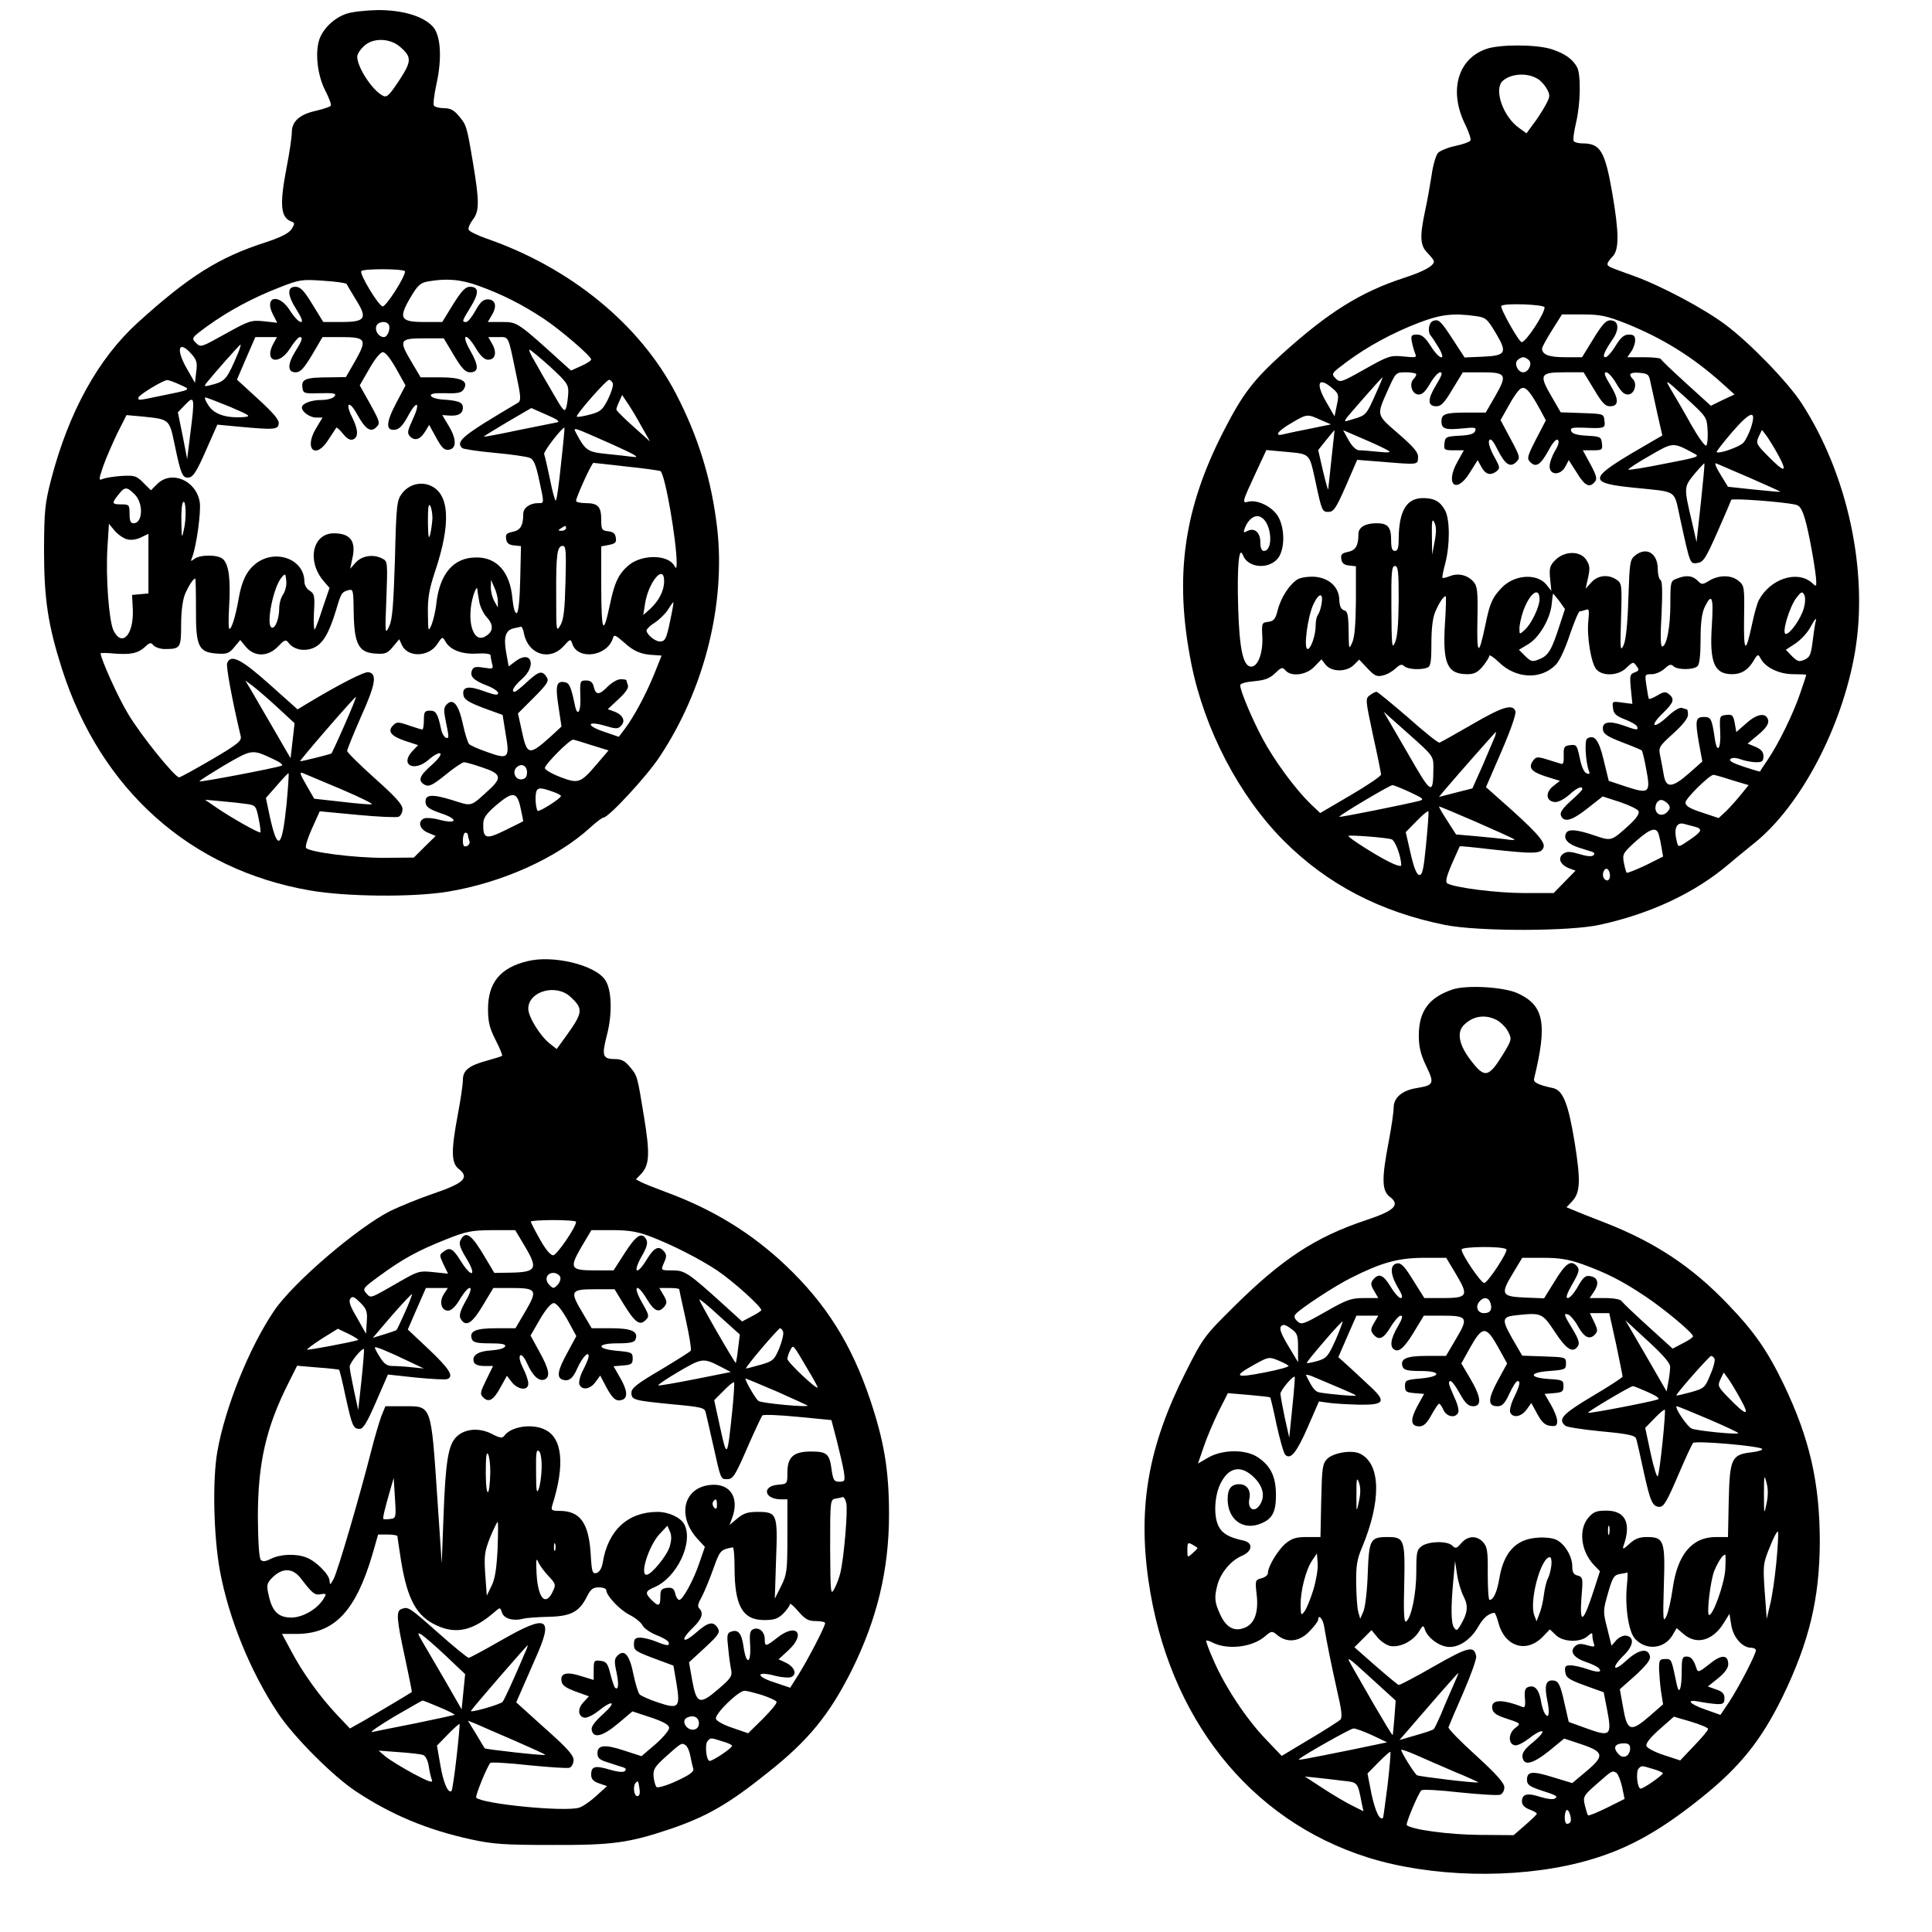
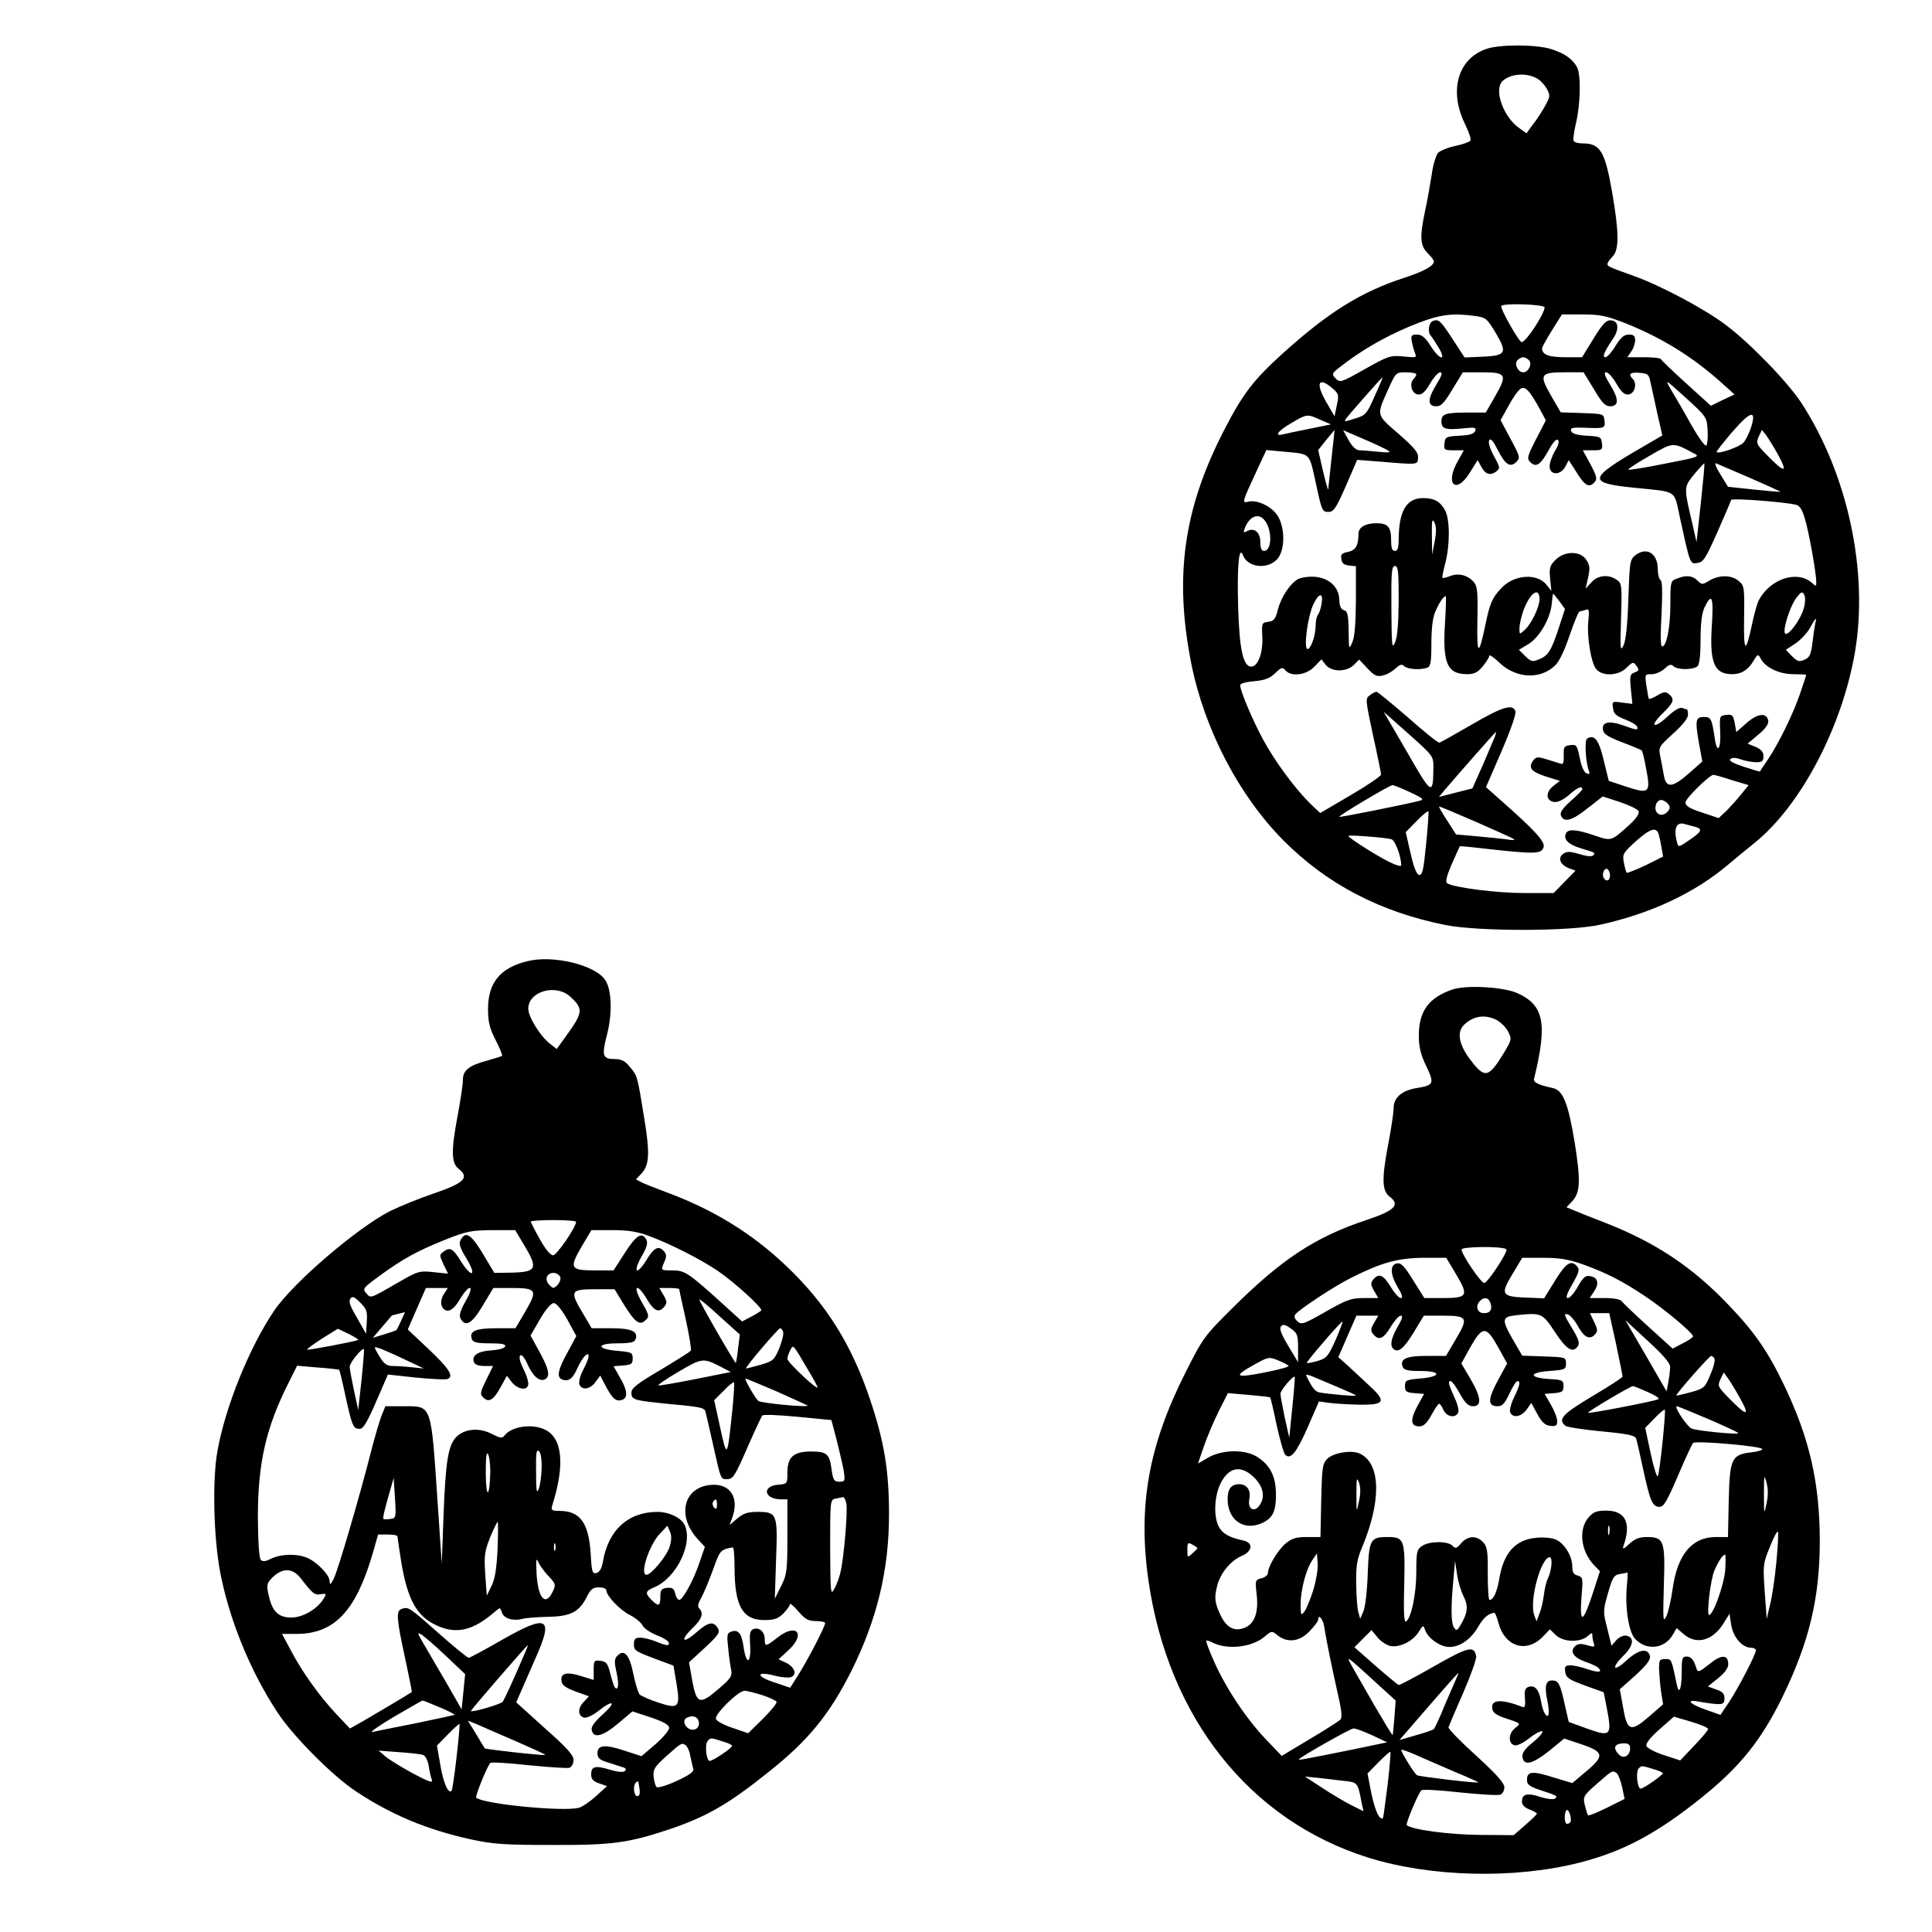
<svg xmlns="http://www.w3.org/2000/svg" version="1.0" width="203.2mm" height="203.2mm" viewBox="0 0 768 768" preserveAspectRatio="xMidYMid meet">
  <g transform="translate(0,768) scale(0.1,-0.1)" fill="#000000" stroke="none">
-     <path d="M1376 7625 c-49 -17 -92 -59 -107 -103 -17 -53 -7 -142 24 -202 15 -29 25 -56 22 -60 -3 -5 -29 -13 -57 -20 -66 -14 -98 -42 -98 -86 0 -18 -9 -80 -20 -136 -30 -156 -25 -205 22 -220 10 -4 9 -10 -3 -29 -12 -17 -42 -32 -105 -53 -184 -59 -304 -135 -507 -319 -157 -143 -274 -355 -344 -624 -25 -97 -27 -125 -28 -278 0 -197 16 -300 71 -473 154 -482 511 -800 988 -882 146 -25 406 -27 543 -5 217 35 437 134 570 256 24 22 47 39 52 39 20 0 174 166 224 243 177 267 262 606 228 907 -22 190 -74 362 -164 535 -143 275 -418 500 -751 616 -37 13 -71 29 -73 36 -3 7 5 24 16 39 27 34 27 73 1 228 -25 149 -26 149 -57 186 -18 22 -33 30 -58 30 -19 0 -37 5 -40 10 -4 6 1 44 10 86 23 103 17 195 -15 229 -39 41 -118 65 -218 65 -48 -1 -104 -7 -126 -15z m213 -130 c49 -42 48 -58 -3 -136 -40 -60 -49 -68 -65 -59 -42 22 -101 113 -101 155 0 9 11 27 25 40 34 35 102 35 144 0z m21 -894 c0 -23 -76 -141 -89 -139 -17 3 -92 128 -85 140 7 11 174 10 174 -1z m-232 -50 c1 -3 18 -31 36 -61 48 -76 39 -90 -57 -90 l-72 0 -43 70 c-34 56 -48 70 -68 70 -34 0 -32 -34 6 -93 20 -32 25 -47 16 -47 -8 0 -27 20 -43 45 -44 71 -105 57 -68 -15 l17 -33 -54 6 c-50 5 -58 2 -152 -50 -97 -54 -98 -55 -117 -36 -19 19 -18 20 43 65 84 61 184 115 288 155 81 32 90 33 175 27 50 -3 91 -9 93 -13z m524 -7 c92 -33 175 -75 258 -130 67 -44 190 -150 190 -163 0 -5 -18 -16 -40 -26 l-40 -18 -28 25 c-185 168 -185 168 -246 168 l-57 0 17 29 c21 35 13 61 -18 61 -17 0 -30 -12 -48 -45 -14 -25 -30 -45 -37 -45 -18 0 -17 3 18 60 34 55 33 80 -3 80 -18 0 -33 -16 -67 -70 l-43 -70 -73 0 c-94 0 -102 15 -53 98 28 48 40 58 68 63 74 13 130 9 202 -17z m-357 -154 c9 -15 -4 -50 -19 -50 -20 0 -37 25 -30 44 7 18 39 22 49 6z m-460 -79 c-36 -71 25 -85 68 -16 16 25 33 45 38 45 14 0 11 -12 -16 -55 -33 -53 -33 -85 0 -85 19 0 32 14 66 70 l41 70 73 0 c100 0 105 -9 58 -93 l-38 -66 -65 -1 c-94 0 -112 -7 -108 -39 3 -25 5 -26 71 -24 57 1 66 -1 56 -13 -6 -8 -29 -14 -51 -14 -41 0 -78 -14 -78 -30 0 -17 32 -40 57 -40 l25 0 -27 -45 c-48 -82 1 -123 51 -42 15 23 29 44 31 47 2 2 14 -9 27 -25 15 -19 28 -26 39 -22 23 9 21 39 -3 88 -30 58 -12 70 19 13 33 -60 55 -75 77 -52 16 15 14 22 -24 91 l-42 75 38 66 c22 39 44 66 54 66 10 0 30 -25 53 -66 l37 -66 -38 -72 c-41 -78 -41 -110 -2 -104 16 2 32 20 52 58 36 65 48 48 15 -21 -20 -44 -21 -51 -8 -65 19 -18 40 -11 60 22 l15 25 28 -51 c22 -40 32 -50 49 -48 32 4 33 40 2 93 l-27 45 29 -2 c36 -2 53 8 53 32 0 21 -18 28 -84 32 -22 2 -41 8 -43 15 -3 8 14 11 58 10 48 -2 64 2 72 15 21 33 -8 48 -93 48 l-78 0 -36 61 c-52 87 -48 94 49 94 l79 0 40 -67 c31 -52 46 -68 64 -68 36 0 36 25 2 85 -39 68 -18 77 22 10 18 -30 34 -45 48 -45 29 0 36 28 17 62 l-16 28 39 0 c44 0 39 10 71 -144 20 -93 21 -109 8 -117 -220 -130 -249 -153 -222 -180 4 -4 62 -13 128 -19 66 -6 129 -15 141 -20 15 -6 24 -26 37 -87 21 -97 21 -93 -4 -93 -33 0 -59 -19 -59 -43 0 -46 -11 -65 -42 -71 -24 -5 -29 -10 -26 -28 2 -17 11 -24 31 -26 l28 -3 -3 -131 c-2 -85 -7 -133 -14 -135 -7 -2 -13 19 -17 57 -9 106 -62 166 -146 164 -88 -1 -142 -64 -156 -179 -3 -33 -13 -73 -20 -90 -13 -28 -13 -26 -14 47 -1 60 5 96 28 165 65 193 58 311 -19 343 -40 17 -87 3 -113 -33 -19 -25 -22 -46 -27 -260 -6 -185 -10 -239 -23 -267 -16 -34 -17 -30 -11 112 5 140 5 147 -15 157 -35 19 -80 13 -106 -14 l-23 -26 8 38 c17 71 -6 103 -73 103 -84 0 -108 -109 -42 -188 l25 -29 -27 -79 c-14 -44 -28 -82 -32 -86 -3 -4 -5 26 -3 67 4 66 2 75 -17 87 -12 7 -21 23 -21 36 0 90 -116 132 -194 71 -35 -28 -55 -68 -67 -137 -12 -70 -28 -122 -37 -122 -4 0 -4 42 -1 92 6 104 -1 163 -24 185 -19 19 -92 19 -115 1 -14 -11 -15 -10 -8 7 17 44 36 182 30 219 -14 87 -113 128 -169 72 l-25 -25 -30 30 c-28 28 -35 30 -88 27 -31 -2 -65 -8 -74 -12 -16 -7 -16 -3 2 50 11 32 37 91 56 131 l37 73 66 -6 c105 -11 104 -10 125 -110 25 -121 32 -136 57 -132 17 2 32 26 67 106 l46 104 85 -8 c141 -13 156 -12 159 12 2 15 -20 41 -82 98 l-84 77 36 84 37 85 43 0 43 0 -16 -29z m-138 -33 c-43 -102 -51 -112 -95 -125 -41 -11 -43 -11 -31 5 27 34 131 152 135 152 2 0 -2 -15 -9 -32z m-186 -5 c21 -24 24 -35 19 -71 l-5 -44 -33 58 c-44 77 -32 114 19 57z m1425 -50 c66 -61 74 -71 73 -103 -1 -19 -4 -46 -8 -59 -6 -22 -12 -15 -55 60 -27 46 -60 103 -73 127 -14 23 -22 42 -18 42 3 0 40 -30 81 -67z m-1471 -72 c46 -21 50 -19 -83 -46 -86 -18 -82 -17 -82 -6 0 10 98 70 115 70 6 0 28 -8 50 -18z m1721 5 c3 -8 -6 -36 -19 -63 -22 -43 -30 -50 -72 -61 -26 -7 -50 -11 -52 -8 -6 6 117 146 128 146 5 0 12 -6 15 -14z m114 -171 l34 -60 -67 60 c-37 33 -67 63 -67 67 0 4 5 19 12 33 l11 25 22 -33 c12 -17 37 -59 55 -92z m-1793 -25 l-13 -105 -18 93 -19 93 29 30 c37 39 39 30 21 -111z m157 103 c81 -35 86 -38 55 -41 -69 -5 -118 11 -140 46 -12 17 -17 32 -13 32 5 0 49 -17 98 -37z m1300 -62 c-10 -2 -80 -16 -154 -31 -74 -16 -136 -27 -137 -26 -2 1 41 27 93 58 l96 56 61 -27 c42 -18 55 -27 41 -30z m16 -166 c-8 -80 -17 -145 -21 -145 -3 0 -14 39 -23 86 -10 47 -20 92 -23 99 -3 10 70 105 81 105 1 0 -5 -65 -14 -145z m205 78 c93 -42 111 -53 80 -49 -22 3 -70 8 -108 12 -70 7 -81 14 -116 81 -14 27 -21 29 144 -44z m59 -88 c70 -7 130 -16 132 -18 19 -18 64 -280 64 -367 -1 -21 -2 -22 -10 -8 -26 44 -128 45 -181 1 -40 -34 -56 -68 -74 -154 -27 -128 -34 -115 -35 62 l0 167 31 6 c25 5 30 10 27 28 -2 17 -11 24 -30 26 -26 3 -28 7 -28 46 0 52 -13 66 -62 66 -21 0 -38 4 -38 9 0 14 62 151 69 151 3 0 64 -7 135 -15z m-1959 -110 c36 -35 33 -115 -4 -115 -12 0 -16 9 -16 37 0 36 -2 38 -32 38 -39 0 -40 4 -12 39 25 32 33 32 64 1z m196 -140 c-8 -38 -9 -36 -10 31 -1 39 2 74 7 78 11 12 14 -64 3 -109z m988 45 c-1 -19 -5 -48 -9 -65 -6 -22 -8 -8 -9 50 0 55 2 75 9 65 5 -8 9 -31 9 -50z m-1213 -84 c15 -4 37 -1 55 8 l29 14 0 -118 0 -119 -32 -3 -33 -3 3 -58 c4 -100 -43 -152 -77 -83 -18 39 -31 211 -24 328 l6 96 23 -28 c13 -15 36 -31 50 -34z m1744 44 c0 -5 -8 -10 -17 -10 -15 0 -16 2 -3 10 19 12 20 12 20 0z m-2 -212 c-3 -111 -7 -150 -20 -173 -17 -29 -17 -26 -17 120 -1 163 4 195 26 195 13 0 14 -22 11 -142z m-1122 -50 c-9 -12 -16 -37 -16 -55 0 -43 -17 -86 -31 -77 -22 13 8 161 40 198 15 18 16 17 19 -13 2 -17 -4 -41 -12 -53z m1514 52 c0 -38 -20 -77 -55 -110 l-28 -25 7 44 c13 87 76 162 76 91z m-1861 -111 c-1 -149 10 -172 83 -177 40 -3 49 1 69 25 l24 29 23 -28 c34 -40 88 -39 127 2 25 26 31 29 41 16 20 -28 62 -37 99 -22 38 16 62 56 91 151 20 68 22 71 49 79 19 5 20 1 21 -89 2 -126 20 -159 86 -163 40 -3 48 1 70 27 l25 30 11 -24 c23 -49 105 -47 139 3 21 32 22 32 33 13 18 -34 66 -53 126 -49 32 2 54 -1 54 -7 0 -5 3 -20 6 -33 6 -21 4 -22 -33 -16 -33 5 -41 3 -47 -11 -9 -24 6 -39 59 -60 25 -9 45 -23 45 -30 0 -10 -13 -8 -55 7 -62 23 -88 19 -83 -14 2 -18 19 -29 79 -52 l77 -28 12 -75 c17 -97 11 -103 -72 -73 -35 12 -67 26 -73 32 -5 5 -17 41 -25 80 -17 78 -39 104 -64 78 -13 -13 -13 -24 -2 -77 11 -52 11 -60 -1 -56 -7 3 -16 17 -19 32 -14 66 -21 76 -45 76 -21 0 -24 -5 -24 -38 0 -20 -3 -37 -6 -37 -3 0 -27 7 -53 16 -43 15 -49 15 -63 1 -24 -24 -9 -43 47 -62 l52 -17 -22 -23 c-52 -55 5 -86 64 -35 19 17 40 29 46 25 6 -4 -8 -23 -35 -47 -49 -43 -55 -62 -26 -78 16 -8 30 -2 82 40 34 28 67 50 74 50 6 0 39 -9 73 -21 73 -24 78 -40 30 -85 -81 -74 -69 -70 -152 -44 -81 25 -109 22 -104 -12 2 -16 17 -26 61 -41 70 -23 65 -44 -5 -26 -25 7 -52 9 -61 6 -28 -11 -20 -43 14 -57 l31 -13 -44 -43 -43 -43 -121 -1 c-116 0 -290 22 -307 39 -5 5 6 39 23 77 l31 69 148 -14 c82 -8 156 -11 165 -8 9 4 16 17 16 31 0 18 -27 48 -110 122 -60 54 -110 103 -110 109 0 6 25 67 55 136 59 130 65 172 29 177 -17 2 -114 -47 -250 -129 l-31 -19 -112 100 c-113 101 -154 121 -168 84 -5 -13 20 -148 54 -291 4 -18 -11 -31 -115 -92 -67 -39 -125 -71 -130 -71 -17 0 -152 167 -202 251 -39 63 -110 221 -110 242 0 2 25 2 55 -1 65 -5 94 1 122 27 18 17 23 18 33 6 7 -8 27 -15 45 -15 62 0 65 4 65 96 0 53 6 98 15 121 15 35 33 63 41 63 2 0 3 -55 3 -121z m1200 31 l0 -25 -14 25 c-8 14 -14 39 -14 55 l1 30 13 -30 c8 -16 14 -41 14 -55z m-74 -1 c3 -20 17 -49 31 -64 28 -30 25 -58 -9 -76 -48 -26 -74 68 -45 165 7 22 14 34 15 26 1 -8 4 -31 8 -51z m760 -72 c-16 -78 -21 -87 -42 -87 -19 0 -53 28 -53 44 1 6 15 20 33 31 17 11 41 34 52 51 11 18 21 31 22 30 1 -1 -4 -32 -12 -69z m-582 -56 c17 -83 102 -110 157 -50 27 30 28 30 35 10 21 -66 138 -51 161 21 5 17 9 15 45 -16 39 -36 69 -48 121 -50 15 -1 28 -2 28 -2 0 -1 -14 -34 -30 -75 -34 -83 -80 -168 -116 -216 l-24 -32 -61 21 c-71 24 -66 44 6 23 43 -13 51 -13 63 -1 20 19 9 44 -25 57 l-27 10 43 40 c28 26 41 45 37 55 -3 9 -6 18 -6 20 0 2 -10 4 -23 4 -13 0 -36 -14 -52 -30 -33 -34 -47 -34 -55 1 -4 17 -13 24 -30 24 -24 0 -25 -2 -23 -62 3 -64 -12 -86 -22 -35 -15 72 -22 87 -39 90 -34 7 -39 -12 -26 -96 l12 -80 -42 -39 c-87 -78 -95 -77 -116 23 l-15 68 63 63 c52 52 61 66 52 80 -18 29 -31 26 -77 -16 -24 -23 -47 -41 -51 -41 -16 0 -3 23 29 51 60 53 37 117 -25 71 l-28 -21 -10 56 c-11 63 -2 89 33 96 11 2 23 5 26 6 4 0 9 -12 12 -28z m-980 -293 l68 -63 -8 -70 -8 -69 -66 114 c-37 63 -77 133 -90 155 l-24 40 30 -22 c17 -13 61 -51 98 -85z m267 -69 c-27 -62 -51 -113 -52 -114 -7 -4 -123 -33 -125 -31 -3 3 216 256 222 256 2 0 -18 -50 -45 -111z m981 -81 l68 -21 -46 -54 c-65 -76 -73 -79 -143 -53 -32 12 -61 28 -64 36 -4 11 97 114 113 114 2 0 35 -10 72 -22z m-1268 -54 c31 -14 45 -25 36 -28 -28 -10 -322 -66 -326 -62 -2 2 43 30 99 64 110 64 110 64 191 26z m1012 -54 c0 -18 -6 -26 -21 -28 -25 -3 -39 29 -21 47 19 19 42 8 42 -19z m-956 -128 c-18 -175 -35 -189 -66 -50 l-16 76 44 50 c24 28 45 50 46 48 2 -2 -2 -58 -8 -124z m219 60 c73 -31 127 -58 120 -59 -7 -2 -62 3 -121 10 l-108 12 -31 54 c-27 47 -29 54 -12 47 10 -4 79 -33 152 -64z m850 -13 c12 -5 22 -11 22 -13 0 -10 -89 -66 -93 -59 -9 15 -11 68 -3 81 7 12 20 11 74 -9z m-139 -59 c6 -28 11 -52 11 -54 0 -1 -32 -17 -71 -36 -77 -38 -89 -35 -88 25 0 23 12 40 50 73 67 57 84 56 98 -8z m-1088 14 c35 -5 37 -8 47 -57 6 -29 9 -54 7 -56 -5 -4 -117 59 -175 99 l-45 31 65 -6 c36 -3 81 -8 101 -11z m879 -123 c0 -5 3 -16 6 -24 3 -8 -2 -17 -10 -20 -12 -5 -16 1 -16 23 0 17 5 30 10 30 6 0 10 -4 10 -9z" />
    <path d="M5907 7485 c-113 -40 -148 -167 -83 -299 15 -31 25 -60 21 -65 -3 -5 -30 -15 -59 -21 -30 -6 -61 -19 -70 -28 -8 -10 -20 -49 -25 -88 -6 -38 -17 -102 -26 -142 -22 -105 -20 -138 10 -168 14 -14 25 -29 25 -33 0 -18 -40 -40 -120 -66 -171 -56 -299 -136 -481 -300 -117 -106 -159 -161 -233 -305 -162 -314 -199 -584 -130 -930 53 -263 191 -525 367 -702 174 -174 384 -283 642 -335 131 -26 495 -26 615 1 202 44 378 127 511 240 20 17 66 55 102 84 185 148 350 462 401 761 54 320 -29 706 -213 989 -55 84 -207 241 -303 312 -84 63 -255 154 -363 193 -101 36 -105 38 -105 48 0 5 9 18 20 29 27 27 26 95 -1 253 -29 166 -47 197 -118 197 -16 0 -32 4 -35 9 -4 5 1 38 9 73 18 75 20 191 4 221 -18 33 -50 55 -103 72 -62 19 -207 19 -259 0z m208 -120 c11 -7 27 -25 35 -40 13 -25 12 -30 -9 -68 -13 -23 -35 -57 -49 -74 l-24 -33 -29 21 c-63 44 -101 151 -67 186 32 31 100 36 143 8z m25 -907 c0 -25 -74 -138 -91 -138 -11 0 -88 137 -81 144 11 12 172 6 172 -6z m-277 -34 c44 -6 48 -10 83 -68 47 -79 41 -90 -54 -94 l-70 -3 -45 69 c-50 77 -58 85 -81 76 -17 -7 -22 -44 -8 -59 5 -6 19 -27 31 -47 33 -56 3 -49 -32 7 -22 34 -35 45 -54 45 -22 0 -25 -4 -21 -27 3 -16 9 -37 13 -47 8 -18 4 -18 -46 -13 -51 5 -59 3 -153 -50 -96 -54 -99 -55 -117 -37 -18 19 -16 20 45 66 84 62 182 115 286 155 86 33 136 39 223 27z m601 -30 c144 -58 264 -132 381 -237 l50 -45 -47 -22 -47 -23 -98 89 c-54 49 -99 92 -101 97 -2 4 -33 7 -68 7 l-65 0 15 22 c9 12 16 33 16 45 0 18 -6 23 -25 23 -19 0 -32 -11 -53 -45 -15 -25 -33 -45 -40 -45 -14 0 -5 22 29 72 23 32 24 64 4 72 -26 9 -39 -2 -83 -74 l-43 -70 -68 0 c-64 0 -91 10 -91 35 0 5 18 38 40 73 l39 62 82 0 c70 0 94 -5 173 -36z m-386 -146 c14 -14 -2 -48 -23 -48 -21 0 -37 34 -23 48 7 7 17 12 23 12 6 0 16 -5 23 -12z m-448 -56 c0 -4 -5 -13 -11 -19 -18 -18 -7 -58 17 -61 16 -2 28 8 48 42 15 26 33 46 41 46 11 0 6 -14 -16 -50 -35 -57 -35 -85 1 -85 19 0 32 14 64 68 l41 67 76 0 c97 0 102 -9 52 -96 l-37 -64 -72 0 c-88 0 -104 -5 -104 -35 0 -30 16 -35 84 -28 49 5 56 4 50 -10 -4 -12 -22 -17 -62 -19 -54 -3 -57 -5 -60 -30 -3 -26 -1 -28 37 -28 l40 0 -25 -45 c-51 -90 -6 -132 48 -45 l32 51 13 -24 c16 -32 36 -39 60 -22 17 14 17 16 -9 63 -16 30 -23 54 -18 62 6 9 16 -3 34 -39 30 -59 50 -71 74 -47 16 16 14 22 -23 91 l-40 75 32 57 c17 32 39 63 48 68 18 11 35 -7 76 -81 l24 -45 -39 -75 c-35 -68 -37 -77 -23 -91 23 -23 41 -11 73 47 17 32 31 47 37 41 6 -6 2 -22 -12 -44 -11 -19 -21 -46 -21 -61 0 -36 44 -37 63 0 l13 25 32 -50 c32 -53 51 -62 72 -36 10 11 6 25 -18 70 l-30 55 40 0 c37 0 39 2 36 28 -3 25 -6 27 -60 30 -39 2 -58 8 -62 18 -5 13 3 15 46 14 87 -4 90 -3 86 28 -3 27 -3 27 -89 30 l-85 3 -37 64 c-50 86 -45 95 52 95 l76 0 41 -67 c32 -54 45 -68 64 -68 36 0 36 28 1 85 -22 36 -27 50 -16 50 8 0 26 -20 41 -46 20 -34 32 -44 48 -42 24 3 35 43 17 61 -20 20 -11 28 26 25 34 -3 38 -6 44 -38 4 -19 17 -75 27 -123 l20 -88 -120 -70 c-173 -103 -171 -120 10 -138 174 -18 155 -5 181 -123 40 -183 39 -180 68 -176 24 3 33 17 80 123 29 66 54 124 55 128 3 7 200 -7 255 -19 17 -3 26 -17 38 -57 16 -52 45 -216 45 -251 0 -18 -1 -18 -17 -3 -59 52 -167 16 -212 -70 -6 -12 -18 -54 -26 -93 -26 -122 -34 -116 -32 23 2 124 1 129 -22 148 -29 24 -77 24 -116 1 -28 -17 -30 -17 -47 0 -20 20 -45 23 -82 8 -25 -9 -26 -12 -26 -101 0 -92 -15 -169 -33 -169 -6 0 -7 47 -2 129 4 89 3 131 -4 135 -6 4 -11 23 -11 43 0 64 -45 91 -90 55 -21 -17 -22 -28 -27 -172 -3 -103 -10 -165 -19 -185 -13 -27 -14 -17 -10 108 4 131 3 138 -17 152 -33 23 -75 19 -101 -10 l-23 -25 10 44 c8 37 7 49 -7 70 -23 37 -86 37 -123 0 -22 -22 -25 -32 -21 -74 l5 -49 -19 24 c-38 48 -130 41 -180 -13 -37 -39 -46 -61 -64 -149 -26 -125 -34 -119 -31 23 2 115 0 134 -16 152 -24 26 -59 35 -93 22 -15 -6 -28 -9 -30 -7 -2 1 3 27 11 57 19 72 19 173 0 210 -19 36 -43 50 -88 50 -66 0 -96 -51 -97 -162 0 -36 -4 -48 -15 -48 -11 0 -15 11 -15 43 0 52 -13 67 -58 67 -45 0 -72 -16 -72 -43 0 -46 -11 -65 -42 -71 -24 -5 -29 -10 -26 -28 2 -17 11 -24 31 -26 l27 -3 0 -137 c-1 -94 -5 -146 -15 -167 -13 -29 -13 -26 -14 47 -1 64 -4 78 -18 82 -13 4 -18 17 -19 41 -1 50 -38 86 -95 92 -25 2 -55 -2 -69 -9 -32 -18 -68 -72 -81 -124 -9 -36 -16 -43 -38 -46 -25 -3 -26 -5 -23 -60 3 -62 -17 -118 -44 -118 -32 0 -47 68 -52 232 -5 166 3 252 19 211 18 -48 94 -58 134 -18 33 32 35 123 5 173 -23 38 -81 66 -116 58 -28 -7 -28 -6 29 117 l41 88 65 -6 c114 -11 104 -1 132 -127 23 -107 25 -113 49 -113 21 0 30 12 70 103 l45 104 90 -7 c154 -13 150 -13 152 15 2 20 -13 39 -77 95 -91 79 -89 71 -41 179 30 66 30 66 71 66 22 0 40 -4 40 -8z m-162 -79 c-36 -82 -38 -84 -89 -99 -47 -14 -52 -24 51 94 34 39 64 72 66 72 1 0 -11 -30 -28 -67z m1320 -143 c2 -29 -1 -57 -5 -61 -5 -5 -32 33 -61 84 -28 51 -64 112 -79 137 -26 45 -26 45 58 -31 83 -76 84 -77 87 -129z m-1492 167 c26 -22 27 -27 18 -68 l-9 -44 -33 57 c-44 76 -31 102 24 55z m1664 -158 c-8 -23 -21 -50 -30 -59 -14 -16 -98 -46 -106 -37 -2 2 26 38 63 81 73 84 97 89 73 15z m-1711 32 l42 -18 -83 -17 c-46 -9 -93 -19 -105 -22 -41 -11 -24 13 30 44 62 37 64 37 116 13z m44 -153 c-6 -62 -13 -117 -13 -123 -1 -5 -10 27 -21 73 l-19 83 32 40 c17 21 32 39 33 39 0 0 -5 -51 -12 -112z m225 31 c13 -8 3 -9 -38 -5 -30 3 -64 6 -76 6 -13 0 -28 14 -43 40 l-22 40 81 -35 c45 -19 89 -40 98 -46z m1553 -22 c37 -69 22 -67 -49 6 -40 41 -42 45 -31 71 l13 27 18 -23 c9 -13 32 -49 49 -81z m-338 11 c26 -13 21 -15 -114 -41 -78 -16 -143 -26 -146 -24 -2 3 35 27 84 55 95 55 92 55 176 10z m28 -198 l-17 -155 -17 75 c-34 144 -34 143 8 195 21 25 39 44 40 43 2 -2 -5 -73 -14 -158z m196 100 c68 -30 122 -54 120 -55 -1 -1 -48 3 -105 9 l-103 11 -30 49 c-17 27 -25 47 -17 44 7 -3 68 -29 135 -58z m-1941 -158 c40 -26 46 -132 8 -132 -9 0 -14 12 -14 35 0 39 -24 59 -52 44 -14 -8 -16 -6 -11 8 15 42 45 62 69 45z m687 -94 l-10 -53 -1 75 c-1 60 1 71 10 53 8 -16 8 -39 1 -75z m-143 -235 c-1 -95 -5 -147 -15 -168 -12 -27 -13 -13 -14 138 -1 142 1 167 14 167 13 0 15 -22 15 -137z m560 4 c-1 -31 -33 -98 -59 -121 -21 -19 -21 -19 -21 6 0 14 7 45 15 69 26 72 65 100 65 46z m1050 -36 c-11 -40 -54 -101 -71 -101 -18 0 14 108 43 145 18 23 22 25 30 11 5 -9 5 -32 -2 -55z m-1917 16 c-3 -18 -10 -36 -14 -41 -5 -6 -9 -24 -9 -42 0 -39 -19 -94 -32 -94 -17 0 0 129 23 178 23 48 41 47 32 -1z m946 13 l22 -31 -22 -67 c-31 -96 -44 -118 -79 -132 -29 -12 -33 -11 -57 12 l-25 25 35 21 c44 25 88 99 95 158 2 24 5 44 6 44 1 0 12 -14 25 -30z m-455 -88 c-10 -160 9 -202 89 -202 27 0 41 7 61 31 14 17 26 36 26 42 0 6 17 -5 38 -25 67 -66 166 -71 225 -12 16 15 38 63 57 120 18 52 35 94 40 94 5 0 15 3 24 6 13 5 14 -2 10 -43 -7 -62 11 -171 32 -194 26 -29 89 -25 120 7 25 24 27 24 39 7 12 -16 11 -19 -7 -26 -19 -7 -20 -13 -15 -66 l6 -59 -40 5 c-40 6 -41 5 -37 -22 2 -22 12 -31 48 -45 24 -9 46 -22 48 -29 5 -15 -2 -14 -57 6 -55 19 -84 13 -79 -18 2 -17 20 -28 77 -50 40 -15 75 -30 77 -32 3 -2 11 -36 18 -75 18 -94 12 -99 -80 -69 l-69 23 -20 82 c-19 81 -37 104 -66 86 -11 -7 -6 -93 7 -128 5 -12 2 -15 -9 -10 -10 3 -21 28 -27 60 -11 52 -13 55 -38 52 -24 -3 -27 -7 -26 -41 1 -27 -2 -37 -11 -33 -7 2 -32 10 -55 17 -38 12 -44 11 -56 -5 -20 -28 -7 -44 52 -63 l55 -17 -27 -21 c-31 -25 -29 -58 4 -63 14 -2 35 8 58 27 33 30 54 39 54 24 0 -4 -21 -25 -46 -47 -33 -30 -44 -46 -39 -58 12 -29 43 -21 106 29 l60 47 68 -22 c38 -13 72 -29 75 -37 3 -10 -10 -29 -36 -53 -74 -67 -71 -66 -140 -43 -73 25 -107 27 -114 6 -9 -22 12 -42 54 -55 20 -6 43 -14 51 -16 9 -3 11 -8 5 -14 -6 -6 -27 -4 -56 5 -38 11 -49 11 -64 1 -23 -17 -12 -43 22 -57 l27 -10 -43 -44 -44 -45 -117 0 c-107 0 -274 21 -305 38 -9 5 -6 23 17 77 17 38 31 70 32 71 1 1 56 -4 122 -12 176 -19 202 -19 211 8 7 22 -33 66 -175 191 l-54 48 62 143 c37 86 59 149 55 159 -11 30 -51 18 -173 -53 -66 -38 -124 -71 -129 -72 -5 -2 -61 43 -125 100 -65 56 -121 102 -125 102 -5 0 -17 -6 -27 -14 -18 -13 -17 -18 13 -159 18 -81 32 -151 32 -156 0 -6 -54 -43 -121 -82 l-121 -71 -40 38 c-60 59 -142 170 -188 256 -42 78 -90 192 -90 214 0 7 22 13 55 16 43 4 62 11 84 32 25 24 29 25 41 11 22 -26 82 -19 114 14 l29 30 17 -22 c24 -29 83 -29 112 0 l21 21 33 -35 c28 -30 38 -34 61 -28 16 3 38 16 51 28 17 16 25 18 34 9 13 -13 66 -16 92 -6 13 5 16 23 16 95 0 58 5 103 15 126 15 36 33 63 42 63 2 0 1 -49 -3 -108z m1061 -6 c-10 -149 9 -196 80 -196 37 0 63 16 85 52 17 29 19 29 29 10 19 -36 74 -62 130 -62 28 0 51 -1 51 -3 0 -2 -11 -35 -24 -73 -27 -80 -85 -199 -129 -264 -17 -25 -31 -46 -31 -47 -1 -1 -30 8 -64 19 -43 14 -60 24 -54 30 7 7 21 7 43 -1 17 -6 45 -11 60 -11 24 0 29 4 29 24 0 17 -9 27 -31 37 l-32 13 43 36 c29 24 41 42 39 56 -7 33 -44 28 -87 -11 l-40 -35 -6 35 c-6 32 -10 36 -34 33 -26 -3 -27 -4 -24 -64 4 -74 -13 -94 -22 -26 -11 74 -15 82 -42 82 -34 0 -36 -13 -21 -101 l14 -76 -53 -47 c-66 -58 -91 -60 -100 -8 -3 20 -10 54 -14 75 -8 36 -6 39 51 91 37 33 59 61 59 74 0 12 -2 22 -4 22 -2 0 -11 3 -20 6 -9 3 -32 -10 -59 -36 -56 -51 -71 -37 -17 15 44 43 48 56 24 76 -13 10 -20 10 -45 -5 -17 -10 -32 -16 -34 -14 -2 1 -6 24 -10 51 -7 47 -7 47 21 47 15 0 38 10 51 22 18 17 26 19 35 10 16 -16 81 -15 96 0 8 8 12 46 12 106 0 66 5 104 16 128 29 60 36 41 29 -70z m411 7 c-2 -10 -7 -44 -11 -76 -6 -49 -11 -60 -31 -69 -22 -10 -28 -8 -50 13 l-25 26 38 25 c21 14 47 42 58 62 21 39 29 46 21 19z m-1518 -573 c-1 -115 -6 -112 -105 61 l-93 160 99 -88 c98 -87 99 -89 99 -133z m245 123 c-4 -10 -26 -61 -48 -113 l-42 -94 -67 -17 -66 -17 24 29 c58 68 200 229 202 229 2 0 0 -8 -3 -17z m941 -174 l67 -20 -30 -37 c-16 -20 -43 -50 -59 -66 l-30 -28 -66 22 c-49 16 -66 26 -66 40 0 16 95 109 111 110 4 0 37 -9 73 -21z m-1279 -48 c55 -26 58 -29 35 -35 -55 -14 -314 -66 -316 -63 -5 4 199 125 211 126 6 0 37 -13 70 -28z m1025 -46 c10 -12 10 -18 0 -30 -25 -30 -61 -7 -46 30 3 8 12 15 19 15 8 0 20 -7 27 -15z m-610 -142 c3 -3 -13 -3 -35 1 -22 3 -75 8 -118 12 l-79 7 -34 53 c-19 29 -34 55 -34 58 0 4 292 -123 300 -131z m-351 -18 c-10 -104 -15 -125 -28 -123 -10 2 -21 30 -34 87 l-19 83 43 44 c23 24 45 42 47 39 2 -2 -2 -60 -9 -130z m1067 69 c34 -9 30 -19 -20 -53 -44 -30 -44 -30 -50 -8 -14 54 -2 82 32 71 8 -2 25 -7 38 -10z m-142 -32 c3 -10 8 -33 11 -52 l6 -35 -70 -35 c-39 -18 -73 -32 -75 -29 -2 2 -7 20 -11 40 -6 34 -4 38 50 87 57 50 80 56 89 24z m-1063 -18 c15 -4 39 -69 39 -104 0 -6 -23 1 -52 16 -55 28 -158 94 -158 101 0 5 146 -6 171 -13z m869 -145 c0 -20 -15 -26 -25 -9 -9 15 3 43 15 35 5 -3 10 -15 10 -26z" />
-     <path d="M2096 3859 c-108 -26 -156 -86 -156 -190 0 -51 6 -76 30 -123 17 -33 28 -61 26 -63 -2 -2 -27 -10 -56 -18 -75 -20 -100 -39 -100 -78 0 -18 -9 -79 -20 -137 -27 -144 -27 -193 4 -217 43 -34 21 -56 -99 -97 -59 -20 -137 -52 -174 -70 -131 -67 -385 -284 -461 -396 -99 -146 -195 -384 -226 -560 -20 -114 -15 -335 10 -473 35 -190 121 -402 231 -567 63 -95 219 -251 310 -311 142 -94 284 -153 458 -191 87 -19 133 -22 322 -22 239 -1 304 8 468 63 147 50 234 100 392 227 158 125 242 228 330 403 101 203 149 400 149 621 0 174 -19 288 -74 453 -75 224 -176 384 -336 536 -136 129 -289 223 -476 292 -43 16 -88 34 -100 40 l-20 11 21 22 c33 35 35 81 11 227 -27 165 -26 162 -57 199 -18 22 -33 30 -57 30 -50 0 -55 12 -34 93 23 87 20 182 -6 221 -39 60 -208 101 -310 75z m172 -142 c52 -48 50 -62 -21 -160 l-34 -47 -28 22 c-38 30 -85 106 -85 138 0 70 111 101 168 47z m22 -894 c0 -21 -77 -133 -91 -133 -11 0 -31 24 -53 64 -20 35 -36 67 -36 70 0 3 41 6 90 6 50 0 90 -3 90 -7z m-202 -100 c51 -86 44 -100 -56 -102 l-67 -1 -34 57 c-56 96 -79 113 -100 74 -8 -14 -3 -31 24 -75 41 -68 21 -79 -22 -11 -32 52 -44 59 -69 40 -18 -13 -18 -14 -1 -51 l18 -37 -58 6 c-55 6 -62 4 -133 -37 -122 -70 -115 -68 -134 -47 -16 18 -13 21 51 68 94 69 153 101 263 145 85 34 104 37 186 38 l92 0 40 -67z m494 43 c86 -32 201 -91 270 -137 66 -45 180 -148 174 -158 -2 -3 -20 -15 -40 -25 l-36 -19 -76 69 c-137 124 -152 134 -200 134 -49 0 -48 -1 -33 34 9 20 9 29 -1 41 -21 25 -39 17 -68 -30 -39 -65 -59 -58 -23 8 23 39 27 56 20 70 -18 31 -39 18 -85 -53 l-45 -70 -73 0 c-99 0 -104 8 -55 93 l40 67 84 0 c64 0 99 -6 147 -24z m-355 -162 c3 -8 -2 -23 -11 -32 -15 -15 -17 -15 -32 0 -21 21 -11 48 16 48 11 0 23 -7 27 -16z m-463 -69 c-19 -30 -10 -65 17 -65 13 0 30 16 47 45 39 65 61 58 23 -7 -22 -40 -27 -57 -20 -70 20 -35 45 -20 88 52 l42 70 73 0 c99 0 104 -8 55 -92 l-40 -68 -78 0 c-82 0 -107 -12 -95 -44 5 -12 20 -16 71 -16 47 0 64 -3 61 -12 -3 -8 -26 -14 -55 -16 -54 -3 -79 -21 -69 -47 3 -9 18 -15 41 -15 l35 0 -27 -55 c-24 -49 -26 -57 -12 -70 22 -22 41 -11 69 41 l25 45 20 -26 c26 -31 65 -34 65 -5 0 12 -9 39 -21 62 -12 24 -17 44 -11 50 5 5 16 -7 27 -31 22 -50 47 -73 69 -65 25 10 19 41 -20 111 l-35 64 37 64 c23 40 45 65 55 65 11 0 31 -25 54 -65 l36 -66 -35 -65 c-39 -70 -44 -99 -21 -108 25 -9 42 3 60 45 20 44 45 70 45 48 0 -8 -10 -32 -22 -55 -12 -22 -18 -48 -15 -57 10 -25 43 -20 64 9 l19 26 24 -46 c26 -48 40 -59 65 -50 22 9 18 40 -11 89 l-25 44 38 3 c33 3 38 6 38 28 0 23 -4 25 -59 30 -86 7 -87 30 -2 30 50 0 68 4 72 15 13 32 -15 45 -96 45 l-78 0 -36 61 c-52 87 -48 94 48 94 l79 0 36 -59 c45 -73 64 -87 87 -64 16 15 15 20 -15 72 -38 68 -19 78 21 11 29 -48 47 -55 69 -29 11 14 11 21 -3 45 l-17 29 39 0 c22 0 40 -2 40 -5 0 -3 12 -57 26 -120 14 -63 23 -119 20 -124 -3 -5 -58 -39 -121 -77 -92 -54 -115 -72 -115 -90 0 -29 8 -31 160 -46 119 -11 131 -14 135 -32 3 -12 17 -72 31 -135 29 -131 29 -131 53 -131 25 0 32 10 86 135 27 61 52 114 55 118 4 5 68 2 141 -5 l134 -13 21 -80 c11 -44 24 -99 28 -122 6 -40 5 -43 -18 -43 -20 0 -24 6 -30 46 -8 65 -19 74 -82 74 -70 0 -94 -22 -94 -84 0 -44 0 -45 -37 -48 -65 -5 -56 -57 10 -58 l27 0 0 -147 c0 -138 -2 -152 -25 -198 l-25 -50 5 156 c7 183 4 189 -75 189 -38 0 -55 -6 -79 -26 l-31 -26 10 27 c31 82 -8 141 -88 132 -108 -12 -132 -128 -45 -219 l25 -27 -21 -61 c-23 -70 -67 -150 -81 -150 -5 0 -13 11 -16 26 -5 20 -12 24 -33 22 -22 -3 -26 -8 -26 -35 0 -38 -7 -41 -35 -13 -27 27 -25 35 10 50 90 37 158 179 120 251 -15 27 -62 49 -106 49 -118 0 -197 -73 -218 -201 -4 -24 -13 -38 -25 -42 -16 -4 -19 4 -23 77 -8 123 -42 170 -124 170 -31 0 -34 3 -29 21 52 163 41 271 -31 303 -51 24 -133 11 -159 -25 -8 -11 -17 -10 -50 7 -50 26 -108 21 -141 -12 -32 -32 -43 -96 -51 -316 l-7 -187 -17 252 c-26 385 -22 373 -134 373 l-73 0 -16 -39 c-8 -22 -27 -85 -41 -141 -45 -177 -133 -478 -149 -507 -13 -24 -15 -25 -16 -7 0 24 -54 79 -93 93 -41 16 -103 13 -139 -5 -22 -11 -33 -13 -41 -5 -7 7 -11 68 -12 169 0 215 32 357 122 535 l34 68 82 -7 c45 -3 84 -8 85 -9 2 -2 14 -50 26 -108 26 -117 30 -127 56 -127 14 0 30 27 65 108 l47 108 111 -12 c62 -6 118 -9 125 -6 28 10 8 41 -72 117 l-85 80 36 83 36 82 44 0 43 0 -16 -25z m-154 -71 c-17 -38 -32 -70 -34 -71 -1 -2 -23 -9 -48 -17 l-46 -14 76 89 c42 48 78 86 80 85 1 -2 -11 -34 -28 -72z m-152 -38 l-3 -48 -36 64 c-28 47 -34 66 -26 76 8 11 16 7 39 -16 25 -25 29 -35 26 -76z m1476 -106 c-3 -30 -8 -56 -9 -58 -3 -3 -145 243 -145 252 0 4 36 -25 80 -66 l81 -73 -7 -55z m-1511 33 c-28 -9 -199 -41 -202 -38 -2 2 25 22 59 44 l63 39 44 -21 c24 -12 41 -23 36 -24z m1690 33 c3 -8 -4 -37 -15 -65 -20 -47 -25 -52 -74 -66 -29 -8 -55 -15 -58 -15 -9 0 127 159 135 160 4 0 9 -6 12 -14z m-1483 -120 l55 -26 -49 5 c-27 3 -61 5 -77 5 -20 0 -33 9 -48 34 -12 18 -21 36 -21 39 0 7 48 -13 140 -57z m1580 -28 c22 -36 40 -69 40 -73 0 -13 -120 100 -120 113 0 7 5 23 11 34 13 24 9 28 69 -74z m-1773 -44 l-13 -119 -17 78 c-9 43 -17 85 -17 94 0 16 50 77 57 70 1 -2 -3 -57 -10 -123z m1428 53 l40 -21 -140 -28 c-77 -15 -143 -27 -148 -25 -4 1 32 26 80 54 94 55 98 56 168 20z m222 -98 c65 -29 120 -54 123 -56 9 -9 -185 9 -195 18 -13 10 -58 89 -51 89 2 0 58 -23 123 -51z m-176 -76 c-20 -192 -21 -192 -48 -69 l-24 110 38 38 c20 21 39 36 41 33 2 -2 -1 -52 -7 -112z m-758 -231 c-1 -31 -6 -68 -12 -82 -8 -20 -10 -4 -10 70 -1 75 1 91 12 81 7 -7 11 -35 10 -69z m-204 -12 c-2 -103 -17 -111 -18 -10 0 65 2 90 9 80 5 -8 9 -40 9 -70z m-397 -188 c-13 -2 -26 -2 -28 0 -3 4 4 35 28 118 l13 45 5 -80 c5 -78 4 -80 -18 -83z m1812 63 c7 -27 -9 -216 -23 -275 -4 -19 -15 -49 -24 -65 -15 -29 -16 -21 -17 162 0 191 0 192 23 196 12 2 25 5 28 6 4 0 10 -10 13 -24z m-514 -7 c0 -16 -3 -19 -11 -11 -6 6 -8 16 -5 22 11 17 16 13 16 -11z m-872 -175 c-4 -78 -10 -119 -24 -147 l-19 -39 -6 84 c-5 75 -3 91 19 147 14 34 28 62 30 62 3 0 2 -48 0 -107z m684 9 c-11 -37 -73 -112 -92 -112 -28 0 10 117 52 162 l31 33 10 -23 c7 -15 7 -34 -1 -60z m-1082 41 c0 -5 7 -50 15 -102 25 -149 61 -216 140 -252 79 -37 146 -21 232 54 21 18 21 18 28 -2 7 -25 44 -36 83 -26 15 4 62 7 104 8 88 2 121 20 151 80 15 30 24 37 48 37 16 0 29 -5 29 -11 0 -22 53 -78 92 -98 22 -11 46 -30 52 -42 6 -12 31 -29 56 -39 24 -9 46 -22 48 -29 5 -15 -8 -14 -51 4 -20 8 -48 15 -62 15 -20 0 -25 -5 -25 -26 0 -26 3 -28 111 -68 l46 -17 12 -70 c16 -97 9 -104 -72 -77 -34 11 -67 26 -74 32 -6 6 -17 42 -25 80 -15 77 -36 102 -63 75 -13 -13 -14 -23 -4 -68 10 -48 7 -73 -7 -59 -3 4 -11 28 -18 55 -10 41 -16 48 -39 51 -25 3 -27 1 -27 -36 l0 -40 -49 15 c-58 19 -84 12 -79 -19 2 -17 16 -27 56 -42 l53 -19 -21 -23 c-25 -25 -23 -57 3 -62 9 -2 35 10 56 27 59 47 73 36 18 -13 -32 -29 -48 -50 -45 -62 6 -36 43 -27 104 24 l58 49 73 -24 c53 -18 73 -30 73 -42 0 -9 -25 -39 -55 -65 l-55 -47 -65 21 c-80 27 -110 24 -110 -9 0 -20 8 -27 45 -38 25 -8 51 -17 59 -19 9 -3 11 -8 5 -14 -6 -6 -28 -4 -59 5 -59 18 -75 14 -75 -19 0 -18 8 -27 31 -35 l32 -11 -44 -40 c-24 -22 -55 -43 -68 -46 -60 -17 -383 15 -408 40 -5 5 42 122 56 138 3 4 72 0 153 -9 81 -8 154 -13 162 -10 9 4 16 17 16 31 0 19 -27 49 -114 126 l-114 103 18 41 c10 22 36 83 59 135 73 163 48 176 -134 72 -68 -39 -127 -71 -132 -71 -5 0 -60 45 -122 100 -115 102 -118 104 -145 94 -22 -8 -20 -38 14 -194 16 -74 28 -135 27 -136 -6 -5 -141 -85 -189 -113 l-57 -32 -53 56 c-71 76 -136 168 -180 251 l-37 69 57 0 c151 0 236 90 303 318 l22 77 39 0 c21 0 38 -3 38 -7z m627 -55 c-3 -7 -5 -2 -5 12 0 14 2 19 5 13 2 -7 2 -19 0 -25z m713 -70 c0 -152 32 -208 118 -208 40 0 54 5 76 26 14 15 26 31 26 37 0 6 15 -7 33 -28 28 -32 40 -39 70 -39 21 0 37 -4 37 -8 0 -14 -70 -148 -106 -205 l-33 -52 -65 22 c-75 24 -69 46 7 25 24 -6 52 -8 61 -5 26 10 15 40 -19 57 l-30 14 37 34 c74 67 35 113 -42 52 -46 -36 -50 -37 -50 -6 0 29 -22 49 -45 40 -14 -6 -16 -17 -13 -63 4 -75 -15 -82 -26 -9 -8 57 -22 73 -52 61 -14 -5 -15 -16 -9 -67 3 -34 9 -73 12 -87 4 -22 -4 -33 -51 -73 -74 -64 -87 -60 -104 32 l-13 74 63 58 c54 50 61 61 52 77 -18 30 -38 26 -87 -17 -55 -48 -65 -31 -12 20 36 35 43 58 24 77 -7 7 -4 20 10 44 10 19 31 69 46 111 27 76 29 78 78 87 4 0 7 -36 7 -81z m-739 -34 c27 -28 29 -34 18 -57 -29 -65 -60 -34 -66 66 -3 58 -1 67 7 47 6 -14 25 -39 41 -56z m-987 -6 c49 -64 57 -70 82 -65 19 3 22 1 14 -12 -23 -44 -84 -81 -132 -81 -50 0 -74 23 -88 80 -11 46 -10 53 6 72 42 46 84 48 118 6z m578 -310 l77 -73 -7 -70 -7 -70 -66 115 c-37 63 -77 132 -90 154 -20 35 -21 38 -3 28 10 -7 54 -44 96 -84z m314 10 c-43 -102 -81 -184 -88 -193 -10 -11 -130 -45 -126 -36 4 9 222 261 226 261 1 0 -4 -15 -12 -32z m943 -166 c30 -10 56 -22 58 -27 2 -6 -23 -36 -55 -68 l-58 -57 -61 21 c-34 11 -64 27 -67 36 -7 18 89 112 114 112 8 0 39 -8 69 -17z m-1281 -49 c34 -14 61 -28 59 -30 -2 -1 -71 -16 -153 -33 -82 -16 -160 -32 -174 -35 -14 -3 25 24 85 60 61 35 112 65 115 65 3 0 33 -12 68 -27z m1030 -59 c2 -13 -4 -24 -14 -28 -31 -12 -62 35 -31 47 23 10 42 2 45 -19z m-731 -74 c68 -30 122 -54 120 -56 -4 -4 -236 22 -240 26 -2 3 -18 29 -35 58 l-32 52 33 -13 c17 -8 87 -38 154 -67z m-232 -64 c-8 -71 -17 -131 -20 -135 -13 -13 -33 32 -45 105 l-13 75 43 44 c24 25 45 43 47 42 1 -2 -4 -61 -12 -131z m1056 62 c22 -6 39 -14 39 -18 0 -9 -76 -60 -89 -60 -13 0 -20 63 -9 78 13 15 12 15 59 0z m-145 -16 c6 -4 15 -23 18 -42 4 -19 9 -42 12 -51 3 -12 -15 -25 -67 -49 -39 -18 -74 -28 -79 -24 -5 5 -10 24 -12 42 -2 29 4 39 52 82 59 53 60 53 76 42z m-1045 -38 c10 -3 19 -20 23 -43 3 -22 9 -47 13 -57 5 -13 -15 -6 -75 26 -44 24 -93 54 -109 67 l-28 24 80 -6 c44 -3 87 -8 96 -11z m861 -134 c3 -20 0 -30 -9 -30 -13 0 -18 41 -6 53 10 10 10 9 15 -23z" />
+     <path d="M2096 3859 c-108 -26 -156 -86 -156 -190 0 -51 6 -76 30 -123 17 -33 28 -61 26 -63 -2 -2 -27 -10 -56 -18 -75 -20 -100 -39 -100 -78 0 -18 -9 -79 -20 -137 -27 -144 -27 -193 4 -217 43 -34 21 -56 -99 -97 -59 -20 -137 -52 -174 -70 -131 -67 -385 -284 -461 -396 -99 -146 -195 -384 -226 -560 -20 -114 -15 -335 10 -473 35 -190 121 -402 231 -567 63 -95 219 -251 310 -311 142 -94 284 -153 458 -191 87 -19 133 -22 322 -22 239 -1 304 8 468 63 147 50 234 100 392 227 158 125 242 228 330 403 101 203 149 400 149 621 0 174 -19 288 -74 453 -75 224 -176 384 -336 536 -136 129 -289 223 -476 292 -43 16 -88 34 -100 40 l-20 11 21 22 c33 35 35 81 11 227 -27 165 -26 162 -57 199 -18 22 -33 30 -57 30 -50 0 -55 12 -34 93 23 87 20 182 -6 221 -39 60 -208 101 -310 75z m172 -142 c52 -48 50 -62 -21 -160 l-34 -47 -28 22 c-38 30 -85 106 -85 138 0 70 111 101 168 47z m22 -894 c0 -21 -77 -133 -91 -133 -11 0 -31 24 -53 64 -20 35 -36 67 -36 70 0 3 41 6 90 6 50 0 90 -3 90 -7z m-202 -100 c51 -86 44 -100 -56 -102 l-67 -1 -34 57 c-56 96 -79 113 -100 74 -8 -14 -3 -31 24 -75 41 -68 21 -79 -22 -11 -32 52 -44 59 -69 40 -18 -13 -18 -14 -1 -51 l18 -37 -58 6 c-55 6 -62 4 -133 -37 -122 -70 -115 -68 -134 -47 -16 18 -13 21 51 68 94 69 153 101 263 145 85 34 104 37 186 38 l92 0 40 -67z m494 43 c86 -32 201 -91 270 -137 66 -45 180 -148 174 -158 -2 -3 -20 -15 -40 -25 l-36 -19 -76 69 c-137 124 -152 134 -200 134 -49 0 -48 -1 -33 34 9 20 9 29 -1 41 -21 25 -39 17 -68 -30 -39 -65 -59 -58 -23 8 23 39 27 56 20 70 -18 31 -39 18 -85 -53 l-45 -70 -73 0 c-99 0 -104 8 -55 93 l40 67 84 0 c64 0 99 -6 147 -24z m-355 -162 c3 -8 -2 -23 -11 -32 -15 -15 -17 -15 -32 0 -21 21 -11 48 16 48 11 0 23 -7 27 -16z m-463 -69 c-19 -30 -10 -65 17 -65 13 0 30 16 47 45 39 65 61 58 23 -7 -22 -40 -27 -57 -20 -70 20 -35 45 -20 88 52 l42 70 73 0 c99 0 104 -8 55 -92 l-40 -68 -78 0 c-82 0 -107 -12 -95 -44 5 -12 20 -16 71 -16 47 0 64 -3 61 -12 -3 -8 -26 -14 -55 -16 -54 -3 -79 -21 -69 -47 3 -9 18 -15 41 -15 l35 0 -27 -55 c-24 -49 -26 -57 -12 -70 22 -22 41 -11 69 41 l25 45 20 -26 c26 -31 65 -34 65 -5 0 12 -9 39 -21 62 -12 24 -17 44 -11 50 5 5 16 -7 27 -31 22 -50 47 -73 69 -65 25 10 19 41 -20 111 l-35 64 37 64 c23 40 45 65 55 65 11 0 31 -25 54 -65 l36 -66 -35 -65 c-39 -70 -44 -99 -21 -108 25 -9 42 3 60 45 20 44 45 70 45 48 0 -8 -10 -32 -22 -55 -12 -22 -18 -48 -15 -57 10 -25 43 -20 64 9 l19 26 24 -46 c26 -48 40 -59 65 -50 22 9 18 40 -11 89 l-25 44 38 3 c33 3 38 6 38 28 0 23 -4 25 -59 30 -86 7 -87 30 -2 30 50 0 68 4 72 15 13 32 -15 45 -96 45 l-78 0 -36 61 c-52 87 -48 94 48 94 l79 0 36 -59 c45 -73 64 -87 87 -64 16 15 15 20 -15 72 -38 68 -19 78 21 11 29 -48 47 -55 69 -29 11 14 11 21 -3 45 l-17 29 39 0 c22 0 40 -2 40 -5 0 -3 12 -57 26 -120 14 -63 23 -119 20 -124 -3 -5 -58 -39 -121 -77 -92 -54 -115 -72 -115 -90 0 -29 8 -31 160 -46 119 -11 131 -14 135 -32 3 -12 17 -72 31 -135 29 -131 29 -131 53 -131 25 0 32 10 86 135 27 61 52 114 55 118 4 5 68 2 141 -5 l134 -13 21 -80 c11 -44 24 -99 28 -122 6 -40 5 -43 -18 -43 -20 0 -24 6 -30 46 -8 65 -19 74 -82 74 -70 0 -94 -22 -94 -84 0 -44 0 -45 -37 -48 -65 -5 -56 -57 10 -58 l27 0 0 -147 c0 -138 -2 -152 -25 -198 l-25 -50 5 156 c7 183 4 189 -75 189 -38 0 -55 -6 -79 -26 l-31 -26 10 27 c31 82 -8 141 -88 132 -108 -12 -132 -128 -45 -219 l25 -27 -21 -61 c-23 -70 -67 -150 -81 -150 -5 0 -13 11 -16 26 -5 20 -12 24 -33 22 -22 -3 -26 -8 -26 -35 0 -38 -7 -41 -35 -13 -27 27 -25 35 10 50 90 37 158 179 120 251 -15 27 -62 49 -106 49 -118 0 -197 -73 -218 -201 -4 -24 -13 -38 -25 -42 -16 -4 -19 4 -23 77 -8 123 -42 170 -124 170 -31 0 -34 3 -29 21 52 163 41 271 -31 303 -51 24 -133 11 -159 -25 -8 -11 -17 -10 -50 7 -50 26 -108 21 -141 -12 -32 -32 -43 -96 -51 -316 l-7 -187 -17 252 c-26 385 -22 373 -134 373 l-73 0 -16 -39 c-8 -22 -27 -85 -41 -141 -45 -177 -133 -478 -149 -507 -13 -24 -15 -25 -16 -7 0 24 -54 79 -93 93 -41 16 -103 13 -139 -5 -22 -11 -33 -13 -41 -5 -7 7 -11 68 -12 169 0 215 32 357 122 535 l34 68 82 -7 c45 -3 84 -8 85 -9 2 -2 14 -50 26 -108 26 -117 30 -127 56 -127 14 0 30 27 65 108 l47 108 111 -12 c62 -6 118 -9 125 -6 28 10 8 41 -72 117 l-85 80 36 83 36 82 44 0 43 0 -16 -25z m-154 -71 c-17 -38 -32 -70 -34 -71 -1 -2 -23 -9 -48 -17 l-46 -14 76 89 z m-152 -38 l-3 -48 -36 64 c-28 47 -34 66 -26 76 8 11 16 7 39 -16 25 -25 29 -35 26 -76z m1476 -106 c-3 -30 -8 -56 -9 -58 -3 -3 -145 243 -145 252 0 4 36 -25 80 -66 l81 -73 -7 -55z m-1511 33 c-28 -9 -199 -41 -202 -38 -2 2 25 22 59 44 l63 39 44 -21 c24 -12 41 -23 36 -24z m1690 33 c3 -8 -4 -37 -15 -65 -20 -47 -25 -52 -74 -66 -29 -8 -55 -15 -58 -15 -9 0 127 159 135 160 4 0 9 -6 12 -14z m-1483 -120 l55 -26 -49 5 c-27 3 -61 5 -77 5 -20 0 -33 9 -48 34 -12 18 -21 36 -21 39 0 7 48 -13 140 -57z m1580 -28 c22 -36 40 -69 40 -73 0 -13 -120 100 -120 113 0 7 5 23 11 34 13 24 9 28 69 -74z m-1773 -44 l-13 -119 -17 78 c-9 43 -17 85 -17 94 0 16 50 77 57 70 1 -2 -3 -57 -10 -123z m1428 53 l40 -21 -140 -28 c-77 -15 -143 -27 -148 -25 -4 1 32 26 80 54 94 55 98 56 168 20z m222 -98 c65 -29 120 -54 123 -56 9 -9 -185 9 -195 18 -13 10 -58 89 -51 89 2 0 58 -23 123 -51z m-176 -76 c-20 -192 -21 -192 -48 -69 l-24 110 38 38 c20 21 39 36 41 33 2 -2 -1 -52 -7 -112z m-758 -231 c-1 -31 -6 -68 -12 -82 -8 -20 -10 -4 -10 70 -1 75 1 91 12 81 7 -7 11 -35 10 -69z m-204 -12 c-2 -103 -17 -111 -18 -10 0 65 2 90 9 80 5 -8 9 -40 9 -70z m-397 -188 c-13 -2 -26 -2 -28 0 -3 4 4 35 28 118 l13 45 5 -80 c5 -78 4 -80 -18 -83z m1812 63 c7 -27 -9 -216 -23 -275 -4 -19 -15 -49 -24 -65 -15 -29 -16 -21 -17 162 0 191 0 192 23 196 12 2 25 5 28 6 4 0 10 -10 13 -24z m-514 -7 c0 -16 -3 -19 -11 -11 -6 6 -8 16 -5 22 11 17 16 13 16 -11z m-872 -175 c-4 -78 -10 -119 -24 -147 l-19 -39 -6 84 c-5 75 -3 91 19 147 14 34 28 62 30 62 3 0 2 -48 0 -107z m684 9 c-11 -37 -73 -112 -92 -112 -28 0 10 117 52 162 l31 33 10 -23 c7 -15 7 -34 -1 -60z m-1082 41 c0 -5 7 -50 15 -102 25 -149 61 -216 140 -252 79 -37 146 -21 232 54 21 18 21 18 28 -2 7 -25 44 -36 83 -26 15 4 62 7 104 8 88 2 121 20 151 80 15 30 24 37 48 37 16 0 29 -5 29 -11 0 -22 53 -78 92 -98 22 -11 46 -30 52 -42 6 -12 31 -29 56 -39 24 -9 46 -22 48 -29 5 -15 -8 -14 -51 4 -20 8 -48 15 -62 15 -20 0 -25 -5 -25 -26 0 -26 3 -28 111 -68 l46 -17 12 -70 c16 -97 9 -104 -72 -77 -34 11 -67 26 -74 32 -6 6 -17 42 -25 80 -15 77 -36 102 -63 75 -13 -13 -14 -23 -4 -68 10 -48 7 -73 -7 -59 -3 4 -11 28 -18 55 -10 41 -16 48 -39 51 -25 3 -27 1 -27 -36 l0 -40 -49 15 c-58 19 -84 12 -79 -19 2 -17 16 -27 56 -42 l53 -19 -21 -23 c-25 -25 -23 -57 3 -62 9 -2 35 10 56 27 59 47 73 36 18 -13 -32 -29 -48 -50 -45 -62 6 -36 43 -27 104 24 l58 49 73 -24 c53 -18 73 -30 73 -42 0 -9 -25 -39 -55 -65 l-55 -47 -65 21 c-80 27 -110 24 -110 -9 0 -20 8 -27 45 -38 25 -8 51 -17 59 -19 9 -3 11 -8 5 -14 -6 -6 -28 -4 -59 5 -59 18 -75 14 -75 -19 0 -18 8 -27 31 -35 l32 -11 -44 -40 c-24 -22 -55 -43 -68 -46 -60 -17 -383 15 -408 40 -5 5 42 122 56 138 3 4 72 0 153 -9 81 -8 154 -13 162 -10 9 4 16 17 16 31 0 19 -27 49 -114 126 l-114 103 18 41 c10 22 36 83 59 135 73 163 48 176 -134 72 -68 -39 -127 -71 -132 -71 -5 0 -60 45 -122 100 -115 102 -118 104 -145 94 -22 -8 -20 -38 14 -194 16 -74 28 -135 27 -136 -6 -5 -141 -85 -189 -113 l-57 -32 -53 56 c-71 76 -136 168 -180 251 l-37 69 57 0 c151 0 236 90 303 318 l22 77 39 0 c21 0 38 -3 38 -7z m627 -55 c-3 -7 -5 -2 -5 12 0 14 2 19 5 13 2 -7 2 -19 0 -25z m713 -70 c0 -152 32 -208 118 -208 40 0 54 5 76 26 14 15 26 31 26 37 0 6 15 -7 33 -28 28 -32 40 -39 70 -39 21 0 37 -4 37 -8 0 -14 -70 -148 -106 -205 l-33 -52 -65 22 c-75 24 -69 46 7 25 24 -6 52 -8 61 -5 26 10 15 40 -19 57 l-30 14 37 34 c74 67 35 113 -42 52 -46 -36 -50 -37 -50 -6 0 29 -22 49 -45 40 -14 -6 -16 -17 -13 -63 4 -75 -15 -82 -26 -9 -8 57 -22 73 -52 61 -14 -5 -15 -16 -9 -67 3 -34 9 -73 12 -87 4 -22 -4 -33 -51 -73 -74 -64 -87 -60 -104 32 l-13 74 63 58 c54 50 61 61 52 77 -18 30 -38 26 -87 -17 -55 -48 -65 -31 -12 20 36 35 43 58 24 77 -7 7 -4 20 10 44 10 19 31 69 46 111 27 76 29 78 78 87 4 0 7 -36 7 -81z m-739 -34 c27 -28 29 -34 18 -57 -29 -65 -60 -34 -66 66 -3 58 -1 67 7 47 6 -14 25 -39 41 -56z m-987 -6 c49 -64 57 -70 82 -65 19 3 22 1 14 -12 -23 -44 -84 -81 -132 -81 -50 0 -74 23 -88 80 -11 46 -10 53 6 72 42 46 84 48 118 6z m578 -310 l77 -73 -7 -70 -7 -70 -66 115 c-37 63 -77 132 -90 154 -20 35 -21 38 -3 28 10 -7 54 -44 96 -84z m314 10 c-43 -102 -81 -184 -88 -193 -10 -11 -130 -45 -126 -36 4 9 222 261 226 261 1 0 -4 -15 -12 -32z m943 -166 c30 -10 56 -22 58 -27 2 -6 -23 -36 -55 -68 l-58 -57 -61 21 c-34 11 -64 27 -67 36 -7 18 89 112 114 112 8 0 39 -8 69 -17z m-1281 -49 c34 -14 61 -28 59 -30 -2 -1 -71 -16 -153 -33 -82 -16 -160 -32 -174 -35 -14 -3 25 24 85 60 61 35 112 65 115 65 3 0 33 -12 68 -27z m1030 -59 c2 -13 -4 -24 -14 -28 -31 -12 -62 35 -31 47 23 10 42 2 45 -19z m-731 -74 c68 -30 122 -54 120 -56 -4 -4 -236 22 -240 26 -2 3 -18 29 -35 58 l-32 52 33 -13 c17 -8 87 -38 154 -67z m-232 -64 c-8 -71 -17 -131 -20 -135 -13 -13 -33 32 -45 105 l-13 75 43 44 c24 25 45 43 47 42 1 -2 -4 -61 -12 -131z m1056 62 c22 -6 39 -14 39 -18 0 -9 -76 -60 -89 -60 -13 0 -20 63 -9 78 13 15 12 15 59 0z m-145 -16 c6 -4 15 -23 18 -42 4 -19 9 -42 12 -51 3 -12 -15 -25 -67 -49 -39 -18 -74 -28 -79 -24 -5 5 -10 24 -12 42 -2 29 4 39 52 82 59 53 60 53 76 42z m-1045 -38 c10 -3 19 -20 23 -43 3 -22 9 -47 13 -57 5 -13 -15 -6 -75 26 -44 24 -93 54 -109 67 l-28 24 80 -6 c44 -3 87 -8 96 -11z m861 -134 c3 -20 0 -30 -9 -30 -13 0 -18 41 -6 53 10 10 10 9 15 -23z" />
    <path d="M5775 3747 c-95 -32 -135 -86 -135 -184 0 -43 7 -74 29 -120 34 -70 31 -77 -36 -88 -59 -9 -93 -38 -93 -78 0 -18 -9 -79 -20 -137 -28 -145 -27 -193 4 -217 43 -32 21 -55 -90 -92 -206 -68 -340 -157 -535 -351 -112 -111 -118 -120 -186 -255 -147 -291 -190 -530 -148 -826 78 -546 402 -955 873 -1103 249 -78 580 -86 838 -21 175 44 310 116 489 260 153 123 236 227 321 400 106 219 147 390 148 615 0 235 -40 411 -143 626 -64 133 -117 210 -221 318 -144 151 -291 248 -491 326 -57 22 -115 45 -128 51 l-24 10 22 23 c33 35 35 80 11 232 -26 159 -47 211 -88 219 -56 12 -77 22 -74 36 54 221 40 293 -66 341 -56 25 -201 33 -257 15z m175 -122 c16 -9 37 -29 45 -46 15 -29 15 -32 -19 -88 -59 -96 -74 -99 -131 -24 -44 58 -54 106 -29 135 36 39 86 48 134 23z m38 -911 c9 -7 -74 -134 -88 -134 -13 0 -90 113 -90 133 0 12 163 14 178 1z m-199 -101 c50 -84 45 -93 -54 -93 l-73 0 -44 70 c-33 54 -48 70 -63 68 -30 -4 -30 -41 0 -93 19 -31 23 -45 13 -45 -7 0 -25 20 -40 45 -29 48 -47 55 -69 29 -11 -14 -11 -21 3 -45 l17 -29 -57 0 c-51 0 -68 -6 -152 -54 -88 -50 -96 -53 -112 -39 -13 12 -15 20 -8 29 19 22 154 111 220 144 121 61 186 79 287 80 l92 0 40 -67z m503 41 c96 -35 157 -66 248 -127 78 -52 190 -146 190 -159 0 -4 -18 -17 -41 -28 l-40 -21 -97 88 c-53 48 -101 94 -105 100 -5 8 -31 13 -68 13 l-60 0 15 22 c22 31 20 55 -4 63 -26 8 -35 2 -61 -45 -13 -22 -29 -40 -37 -40 -9 0 -4 17 18 55 26 45 30 59 20 70 -24 29 -45 15 -88 -55 l-44 -71 -76 3 c-94 4 -99 13 -47 98 l36 60 84 0 c65 0 100 -6 157 -26z m-367 -154 c8 -26 -1 -40 -26 -40 -25 0 -35 25 -19 45 17 21 37 19 45 -5z m256 -115 c47 -71 72 -86 92 -55 7 12 1 29 -22 67 -35 57 -37 65 -16 57 8 -4 25 -23 37 -45 25 -45 46 -56 67 -35 13 14 13 19 -2 51 l-17 35 39 0 38 0 27 -122 c14 -68 26 -126 26 -130 0 -4 -54 -39 -120 -78 -119 -71 -139 -92 -107 -118 6 -5 71 -15 144 -22 106 -10 133 -16 137 -29 3 -9 17 -70 31 -136 25 -113 34 -134 61 -135 18 0 29 18 79 135 26 61 51 114 55 119 10 10 268 -12 275 -24 3 -4 -16 -10 -41 -13 -81 -9 -88 -24 -92 -192 l-3 -145 -48 0 c-95 0 -153 -69 -172 -206 -6 -43 -17 -92 -25 -109 -13 -27 -14 -15 -10 121 6 179 1 194 -67 194 -31 0 -48 -7 -70 -27 -22 -21 -28 -23 -24 -10 33 92 9 142 -68 142 -39 0 -51 -5 -71 -28 -40 -47 -30 -133 22 -188 l24 -25 -21 -65 c-46 -144 -61 -153 -52 -33 6 71 5 75 -16 81 -16 4 -21 13 -21 37 0 41 -33 94 -68 107 -15 6 -49 9 -75 6 -83 -7 -130 -60 -147 -162 -9 -53 -23 -85 -39 -85 -4 0 -7 47 -7 104 1 89 -2 107 -18 125 -25 28 -61 27 -87 -3 -19 -22 -23 -23 -36 -10 -19 19 -93 18 -121 -2 -20 -14 -22 -24 -22 -103 0 -87 -20 -184 -41 -197 -8 -4 -10 41 -7 148 4 179 0 188 -66 188 -69 0 -74 -9 -79 -145 -2 -66 -10 -133 -17 -150 l-13 -30 -7 25 c-5 14 -8 65 -9 113 -1 71 3 98 23 145 77 184 75 330 -5 372 -32 18 -107 6 -133 -19 -19 -20 -21 -34 -24 -166 l-3 -145 -54 0 c-43 0 -59 -5 -85 -26 -31 -27 -70 -91 -70 -118 0 -7 -12 -17 -26 -20 -24 -6 -25 -9 -19 -61 9 -72 -7 -119 -46 -135 -42 -18 -75 0 -99 53 -22 48 -24 67 -10 119 14 48 54 95 96 113 43 18 47 52 7 61 -57 12 -84 28 -98 55 -21 39 -18 116 4 166 33 72 84 82 137 29 37 -37 44 -78 20 -111 -21 -29 -47 -13 -40 25 8 35 -9 60 -40 60 -32 0 -46 -19 -46 -59 0 -82 62 -127 133 -97 46 19 60 47 59 119 -1 68 -22 111 -72 144 -47 32 -139 32 -197 -1 l-41 -24 23 67 c12 36 39 99 59 140 l37 73 82 -7 c45 -4 84 -8 86 -10 2 -2 14 -52 26 -111 13 -58 28 -111 34 -117 21 -21 45 8 90 111 l44 101 43 -6 c23 -3 78 -6 120 -7 99 -1 106 13 37 76 -26 25 -65 60 -85 79 l-38 34 36 83 36 82 44 0 43 0 -17 -29 c-14 -24 -14 -31 -3 -45 22 -26 40 -19 69 29 15 25 33 45 40 45 10 0 6 -13 -12 -44 -30 -51 -33 -84 -9 -93 19 -7 43 19 85 91 l28 46 74 0 c100 0 104 -8 54 -92 l-40 -68 -78 0 c-81 0 -106 -12 -94 -44 5 -12 20 -16 71 -16 85 0 83 -23 -3 -30 -55 -5 -59 -7 -59 -30 0 -22 5 -25 38 -28 l38 -3 -27 -49 c-29 -54 -27 -80 8 -80 17 0 30 12 48 45 14 25 27 45 31 45 3 0 11 -11 17 -25 13 -28 49 -34 59 -9 3 9 -4 36 -16 60 -11 25 -21 49 -21 54 0 23 17 7 43 -40 22 -39 34 -50 53 -50 35 0 32 36 -11 109 l-36 61 36 65 c48 85 63 85 110 0 l36 -65 -37 -68 c-40 -74 -41 -102 -1 -102 19 0 29 11 47 50 13 28 27 50 32 50 13 0 10 -16 -13 -64 -12 -24 -19 -51 -16 -60 10 -24 43 -19 65 10 l19 27 24 -44 c18 -33 31 -45 52 -47 22 -3 27 1 27 19 0 12 -11 41 -25 65 l-25 43 37 3 c33 3 38 6 38 28 0 23 -4 25 -55 28 -83 5 -85 26 -2 32 63 5 67 6 67 30 0 25 -2 25 -87 28 l-87 3 -40 69 c-43 76 -41 86 19 92 97 10 101 9 151 -67z m-872 -32 c-29 -64 -35 -72 -71 -83 -22 -6 -41 -10 -43 -8 -2 2 29 40 68 85 39 46 72 81 74 80 1 -2 -11 -35 -28 -74z m1330 -107 c0 -11 -3 -38 -7 -59 l-7 -38 -82 142 -82 141 89 -82 c61 -56 90 -89 89 -104z m-1479 76 l0 -57 -39 65 c-28 47 -36 68 -29 77 8 10 17 8 39 -8 26 -18 29 -26 29 -77z m-38 -71 c5 -4 -39 -16 -96 -27 -117 -23 -126 -16 -39 32 54 30 58 31 92 17 20 -8 39 -18 43 -22z m1693 29 c4 -6 -3 -35 -16 -64 -21 -52 -24 -55 -77 -70 -31 -8 -57 -15 -58 -13 -4 4 131 157 138 157 4 0 10 -5 13 -10z m-1495 -115 c36 -15 67 -29 70 -32 5 -5 -108 5 -146 12 -17 4 -28 18 -52 68 -2 4 11 2 29 -6 19 -8 63 -27 99 -42z m1599 -47 c39 -70 24 -68 -48 6 -42 43 -44 47 -32 73 l13 27 17 -23 c9 -12 32 -50 50 -83z m-1782 -34 l-12 -119 -18 80 c-9 44 -17 87 -17 95 0 13 50 73 57 67 1 -2 -3 -57 -10 -123z m1414 62 c34 -15 49 -26 39 -29 -28 -10 -273 -57 -277 -53 -4 4 167 105 178 106 4 0 31 -11 60 -24z m240 -107 c65 -28 119 -53 119 -56 0 -7 -162 9 -185 18 -18 7 -73 89 -59 89 3 0 59 -23 125 -51z m-182 -91 c-7 -67 -15 -129 -19 -136 -3 -7 -16 33 -28 89 l-22 103 37 38 c20 21 38 36 41 34 2 -2 -2 -60 -9 -128z m413 -246 c-9 -45 -10 -43 -10 38 0 75 1 81 10 47 7 -25 7 -53 0 -85z m-1620 10 c-10 -47 -10 -47 -10 28 0 62 1 70 10 47 7 -19 7 -44 0 -75z m995 -129 c-3 -10 -5 -4 -5 12 0 17 2 24 5 18 2 -7 2 -21 0 -30z m664 -116 c-6 -62 -17 -137 -25 -167 l-13 -55 -8 108 c-7 105 -7 111 21 179 15 39 30 65 32 59 2 -7 -1 -62 -7 -124z m-2301 59 c0 -2 -9 -11 -20 -21 -20 -18 -20 -17 -20 14 0 29 2 31 20 21 11 -6 20 -12 20 -14z m461 -165 c-11 -36 -27 -75 -35 -86 -14 -19 -15 -17 -16 25 0 58 21 140 46 177 l19 28 3 -39 c2 -21 -6 -68 -17 -105z m1637 77 c-5 -59 -48 -178 -64 -178 -11 0 5 139 21 177 16 37 33 63 43 63 2 0 2 -28 0 -62z m-691 20 c-2 -18 -8 -42 -14 -53 -6 -11 -13 -41 -16 -66 -3 -25 -11 -59 -18 -75 l-11 -29 -9 24 c-21 55 26 231 62 231 5 0 8 -15 6 -32z m-348 -126 c19 -38 15 -66 -16 -117 -11 -17 -14 -18 -23 -5 -12 18 -13 78 -3 186 l7 79 8 -53 c4 -29 16 -69 27 -90z m648 44 c-8 -84 7 -184 33 -211 44 -47 115 -40 148 14 l17 29 28 -24 c51 -44 116 -26 159 44 l23 37 7 -45 c8 -49 44 -90 79 -90 10 0 19 -5 19 -10 0 -16 -68 -147 -106 -205 l-35 -52 -59 21 c-67 23 -81 43 -22 31 20 -4 51 -8 67 -9 25 -1 30 3 30 23 0 18 -8 27 -33 35 l-33 12 40 32 c27 22 41 41 41 56 0 40 -28 40 -76 0 -39 -31 -45 -33 -50 -17 -11 35 -21 48 -40 48 -17 0 -19 -8 -19 -62 0 -64 -10 -93 -19 -52 -22 106 -21 104 -46 104 -23 0 -25 -4 -25 -40 1 -22 4 -63 8 -90 l8 -50 -55 -48 c-74 -64 -88 -59 -104 36 l-13 72 62 55 c43 40 60 61 58 75 -7 36 -45 29 -94 -16 -53 -49 -62 -30 -10 21 39 38 43 73 9 78 -11 2 -29 -7 -39 -18 l-19 -22 -17 69 c-17 66 -17 70 3 140 18 63 24 72 47 76 14 2 28 5 30 6 2 0 1 -23 -2 -53z m-510 -149 c25 -92 109 -119 173 -56 l31 32 24 -23 c29 -28 97 -30 126 -4 17 15 19 15 19 1 0 -8 3 -22 6 -31 5 -13 1 -14 -27 -6 -26 8 -37 6 -49 -5 -21 -21 -4 -45 45 -62 22 -7 44 -18 49 -23 18 -18 -1 -20 -44 -5 -23 8 -53 15 -67 15 -20 0 -24 -4 -21 -26 3 -23 13 -30 78 -54 l75 -27 14 -72 c19 -100 12 -106 -81 -72 l-72 26 -16 70 c-18 82 -25 95 -50 95 -26 0 -31 -23 -19 -81 11 -51 5 -76 -11 -49 -5 8 -12 31 -15 52 -8 43 -25 61 -50 52 -13 -5 -16 -16 -13 -46 2 -26 0 -37 -8 -34 -85 33 -128 31 -122 -6 2 -15 15 -25 43 -35 75 -25 72 -23 47 -43 -27 -22 -27 -63 0 -68 10 -2 35 11 57 28 22 18 45 30 51 28 7 -2 -9 -21 -34 -42 -34 -27 -46 -44 -44 -60 5 -37 39 -29 105 23 l61 50 69 -23 c89 -30 92 -46 19 -107 l-56 -47 -76 23 c-83 26 -104 24 -104 -10 0 -19 9 -26 53 -41 66 -21 72 -25 57 -34 -7 -4 -32 -1 -57 7 -51 17 -73 12 -73 -18 0 -14 10 -24 30 -32 17 -6 30 -14 29 -17 0 -3 -21 -23 -46 -45 l-46 -40 -136 1 c-120 1 -271 21 -289 39 -5 5 44 123 58 138 4 5 73 1 152 -8 80 -8 153 -13 162 -9 9 3 16 17 16 29 0 17 -31 52 -112 126 -62 56 -112 107 -110 113 2 6 28 68 59 138 30 69 53 134 51 144 -8 44 -31 38 -168 -40 -73 -42 -136 -75 -140 -74 -5 2 -46 36 -92 76 l-84 74 34 34 34 34 24 -29 c13 -16 36 -31 51 -34 37 -7 88 18 112 55 17 28 19 29 25 11 10 -31 50 -63 87 -69 44 -7 95 26 126 81 19 33 39 51 63 54 3 1 11 -18 17 -42z m-694 -9 c13 -76 28 -150 51 -253 20 -86 23 -113 13 -122 -7 -6 -61 -41 -122 -77 l-110 -66 -63 66 c-77 80 -162 208 -207 312 -19 42 -32 78 -30 80 2 2 12 -1 22 -6 60 -32 159 -21 210 22 28 24 29 24 52 5 39 -31 88 -25 127 17 19 19 34 40 34 45 0 24 18 5 23 -23z m280 -366 c-3 -37 -6 -68 -7 -69 -2 -2 -35 54 -75 122 -39 69 -82 142 -93 163 -18 31 -5 21 79 -56 l101 -92 -5 -68z m231 121 c-14 -32 -35 -80 -46 -108 -12 -27 -24 -53 -28 -58 -3 -4 -36 -15 -72 -25 l-65 -19 116 134 c63 73 117 133 118 133 2 0 -9 -26 -23 -57z m1016 -166 c0 -5 -25 -35 -56 -67 l-55 -58 -64 21 c-35 11 -67 28 -70 36 -4 10 14 33 51 66 l58 51 68 -20 c37 -11 68 -24 68 -29z m-1335 -25 l59 -28 -139 -29 c-203 -41 -216 -43 -211 -38 15 15 203 121 216 122 8 1 42 -12 75 -27z m1025 -51 c0 -30 -25 -45 -44 -26 -27 27 -18 45 21 45 16 0 23 -6 23 -19z m-698 -94 c54 -22 96 -42 95 -42 -5 -5 -235 23 -244 28 -11 7 -63 91 -63 101 0 3 26 -6 58 -20 31 -14 101 -44 154 -67z m-266 -52 c-9 -70 -17 -129 -18 -131 -13 -13 -31 25 -46 94 l-16 82 44 45 c24 24 45 43 47 41 2 -2 -3 -61 -11 -131z m1055 63 c22 -6 39 -14 39 -17 -1 -8 -76 -61 -88 -61 -14 0 -20 68 -8 80 12 12 11 12 57 -2z m-145 -16 c6 -4 16 -29 22 -55 l10 -48 -70 -35 c-39 -19 -72 -33 -75 -30 -3 2 -8 20 -13 40 -8 34 -6 38 49 86 60 53 61 53 77 42z m-1087 -31 c59 -6 58 -5 74 -89 l7 -32 -48 24 c-26 13 -78 44 -116 69 l-69 45 49 -5 c27 -3 73 -8 103 -12z m904 -163 c-2 -5 -8 -8 -14 -8 -11 0 -12 43 -2 54 9 8 22 -34 16 -46z" />
  </g>
</svg>